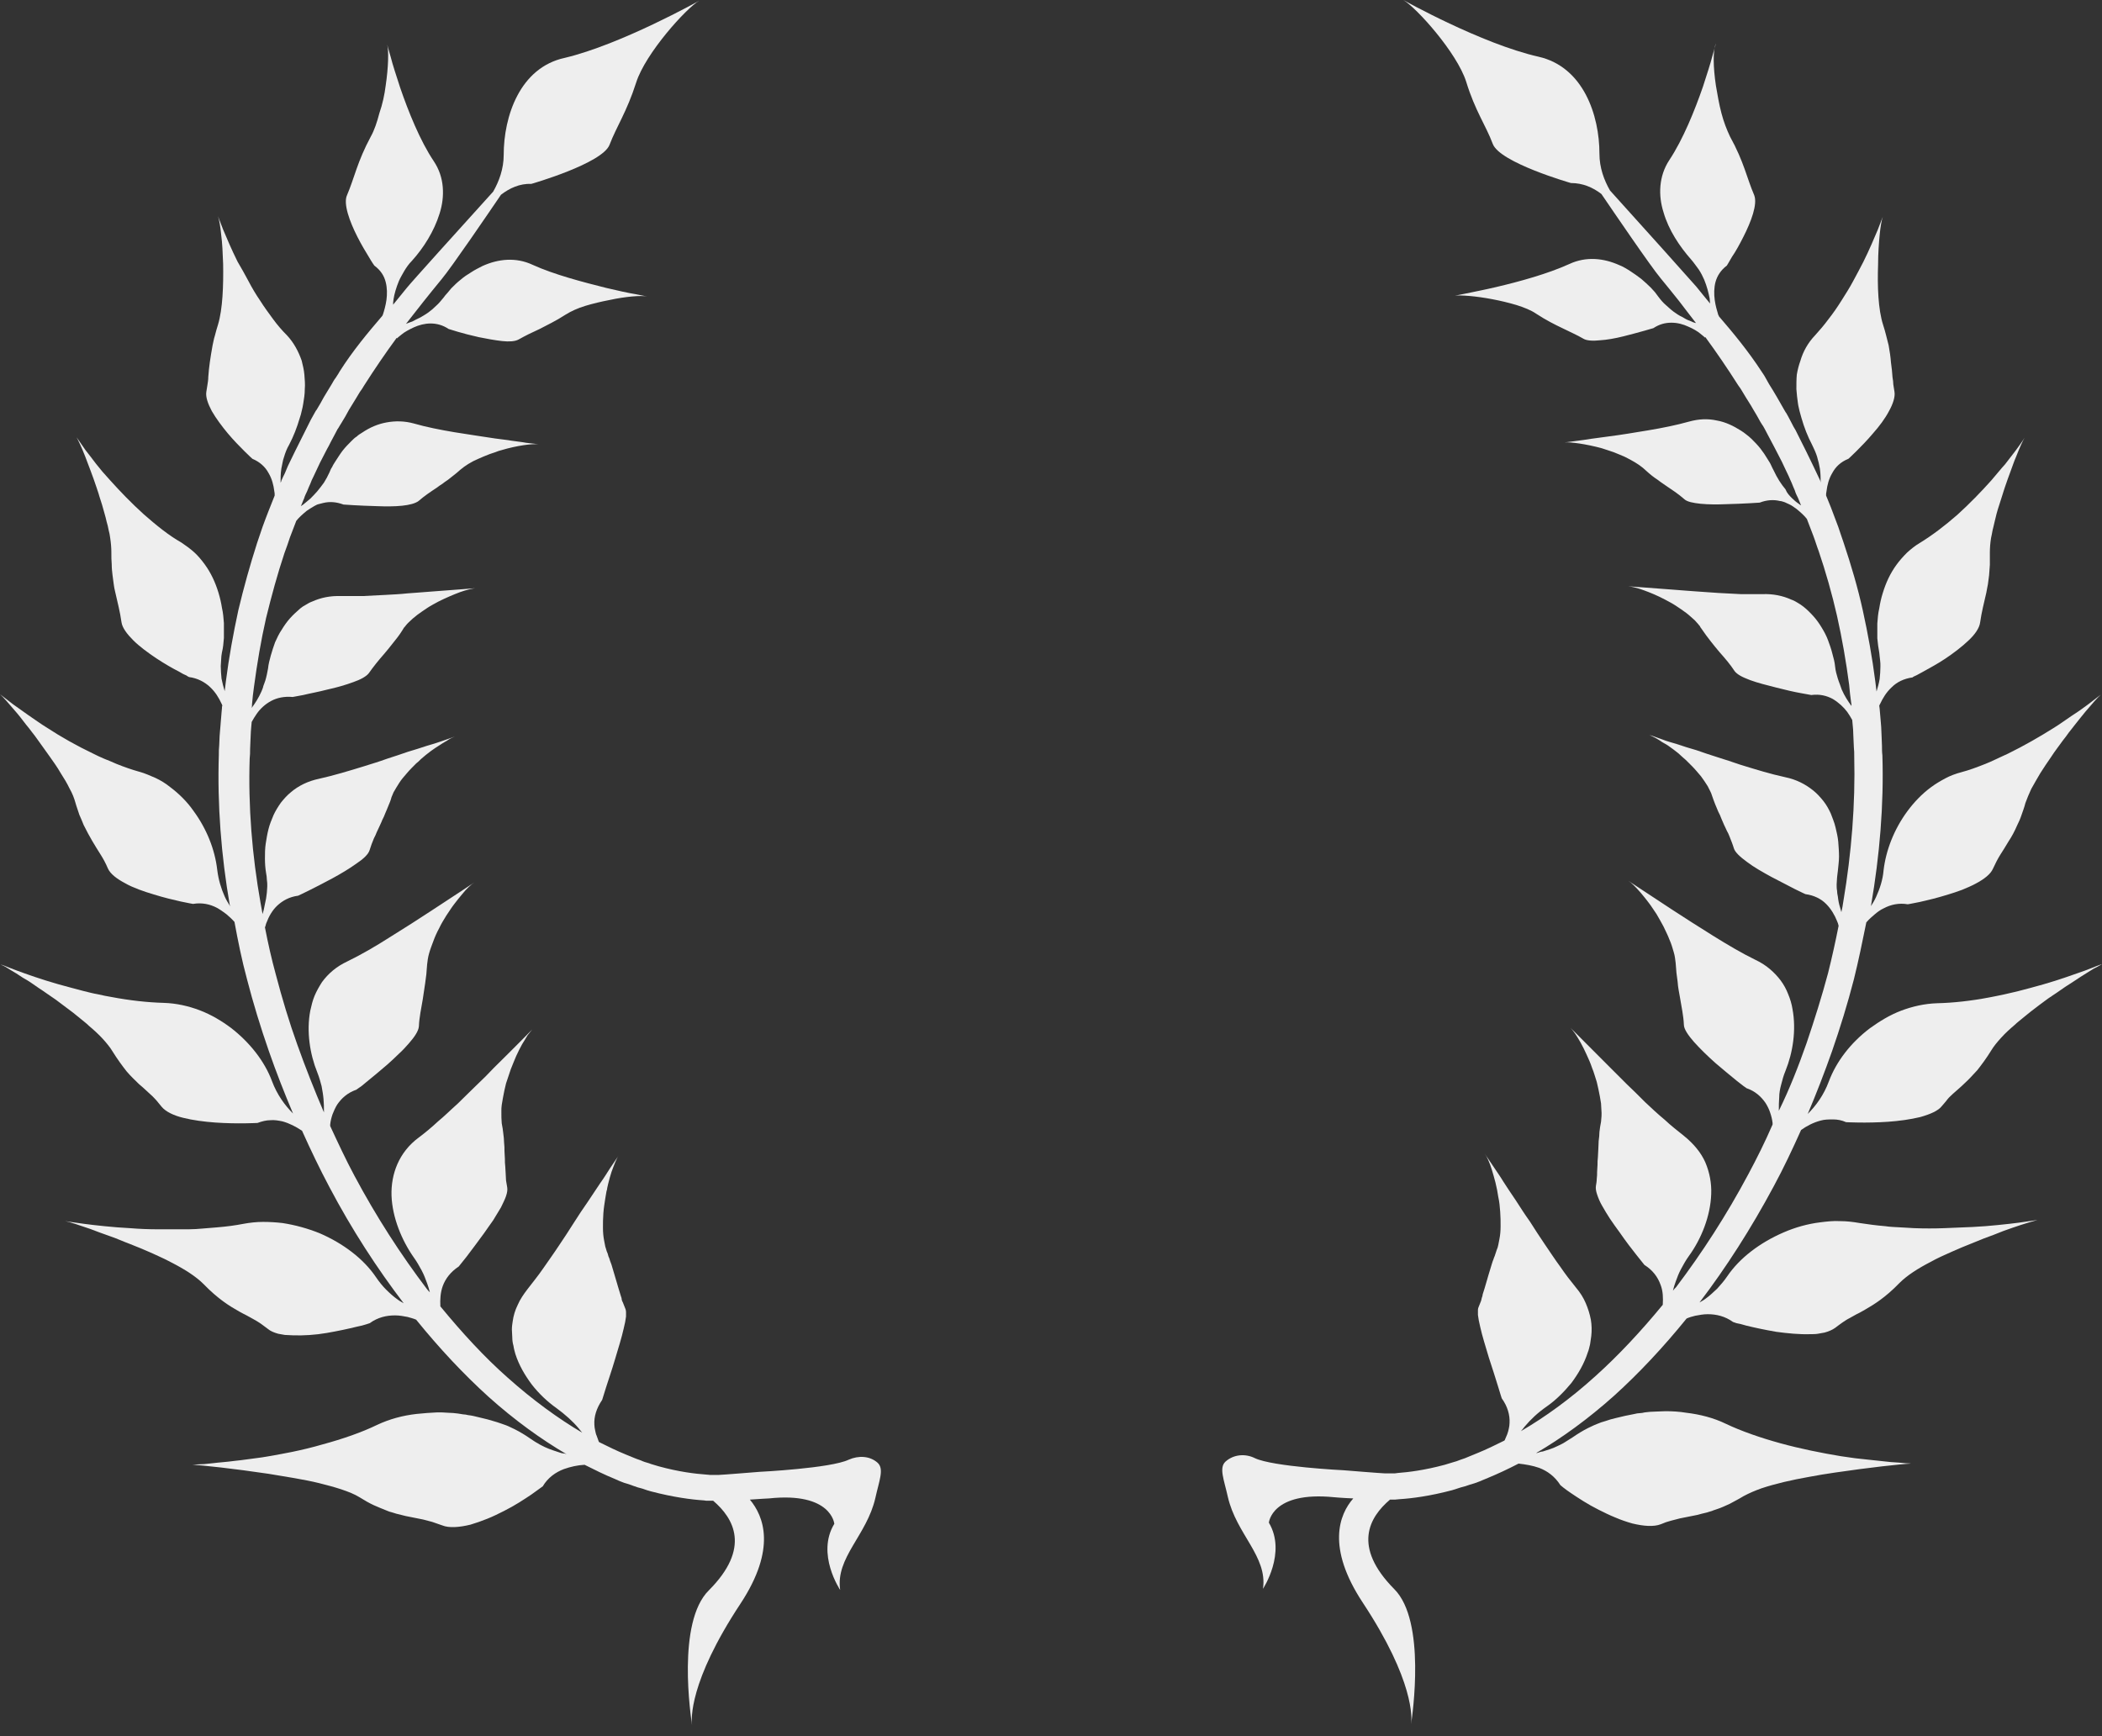
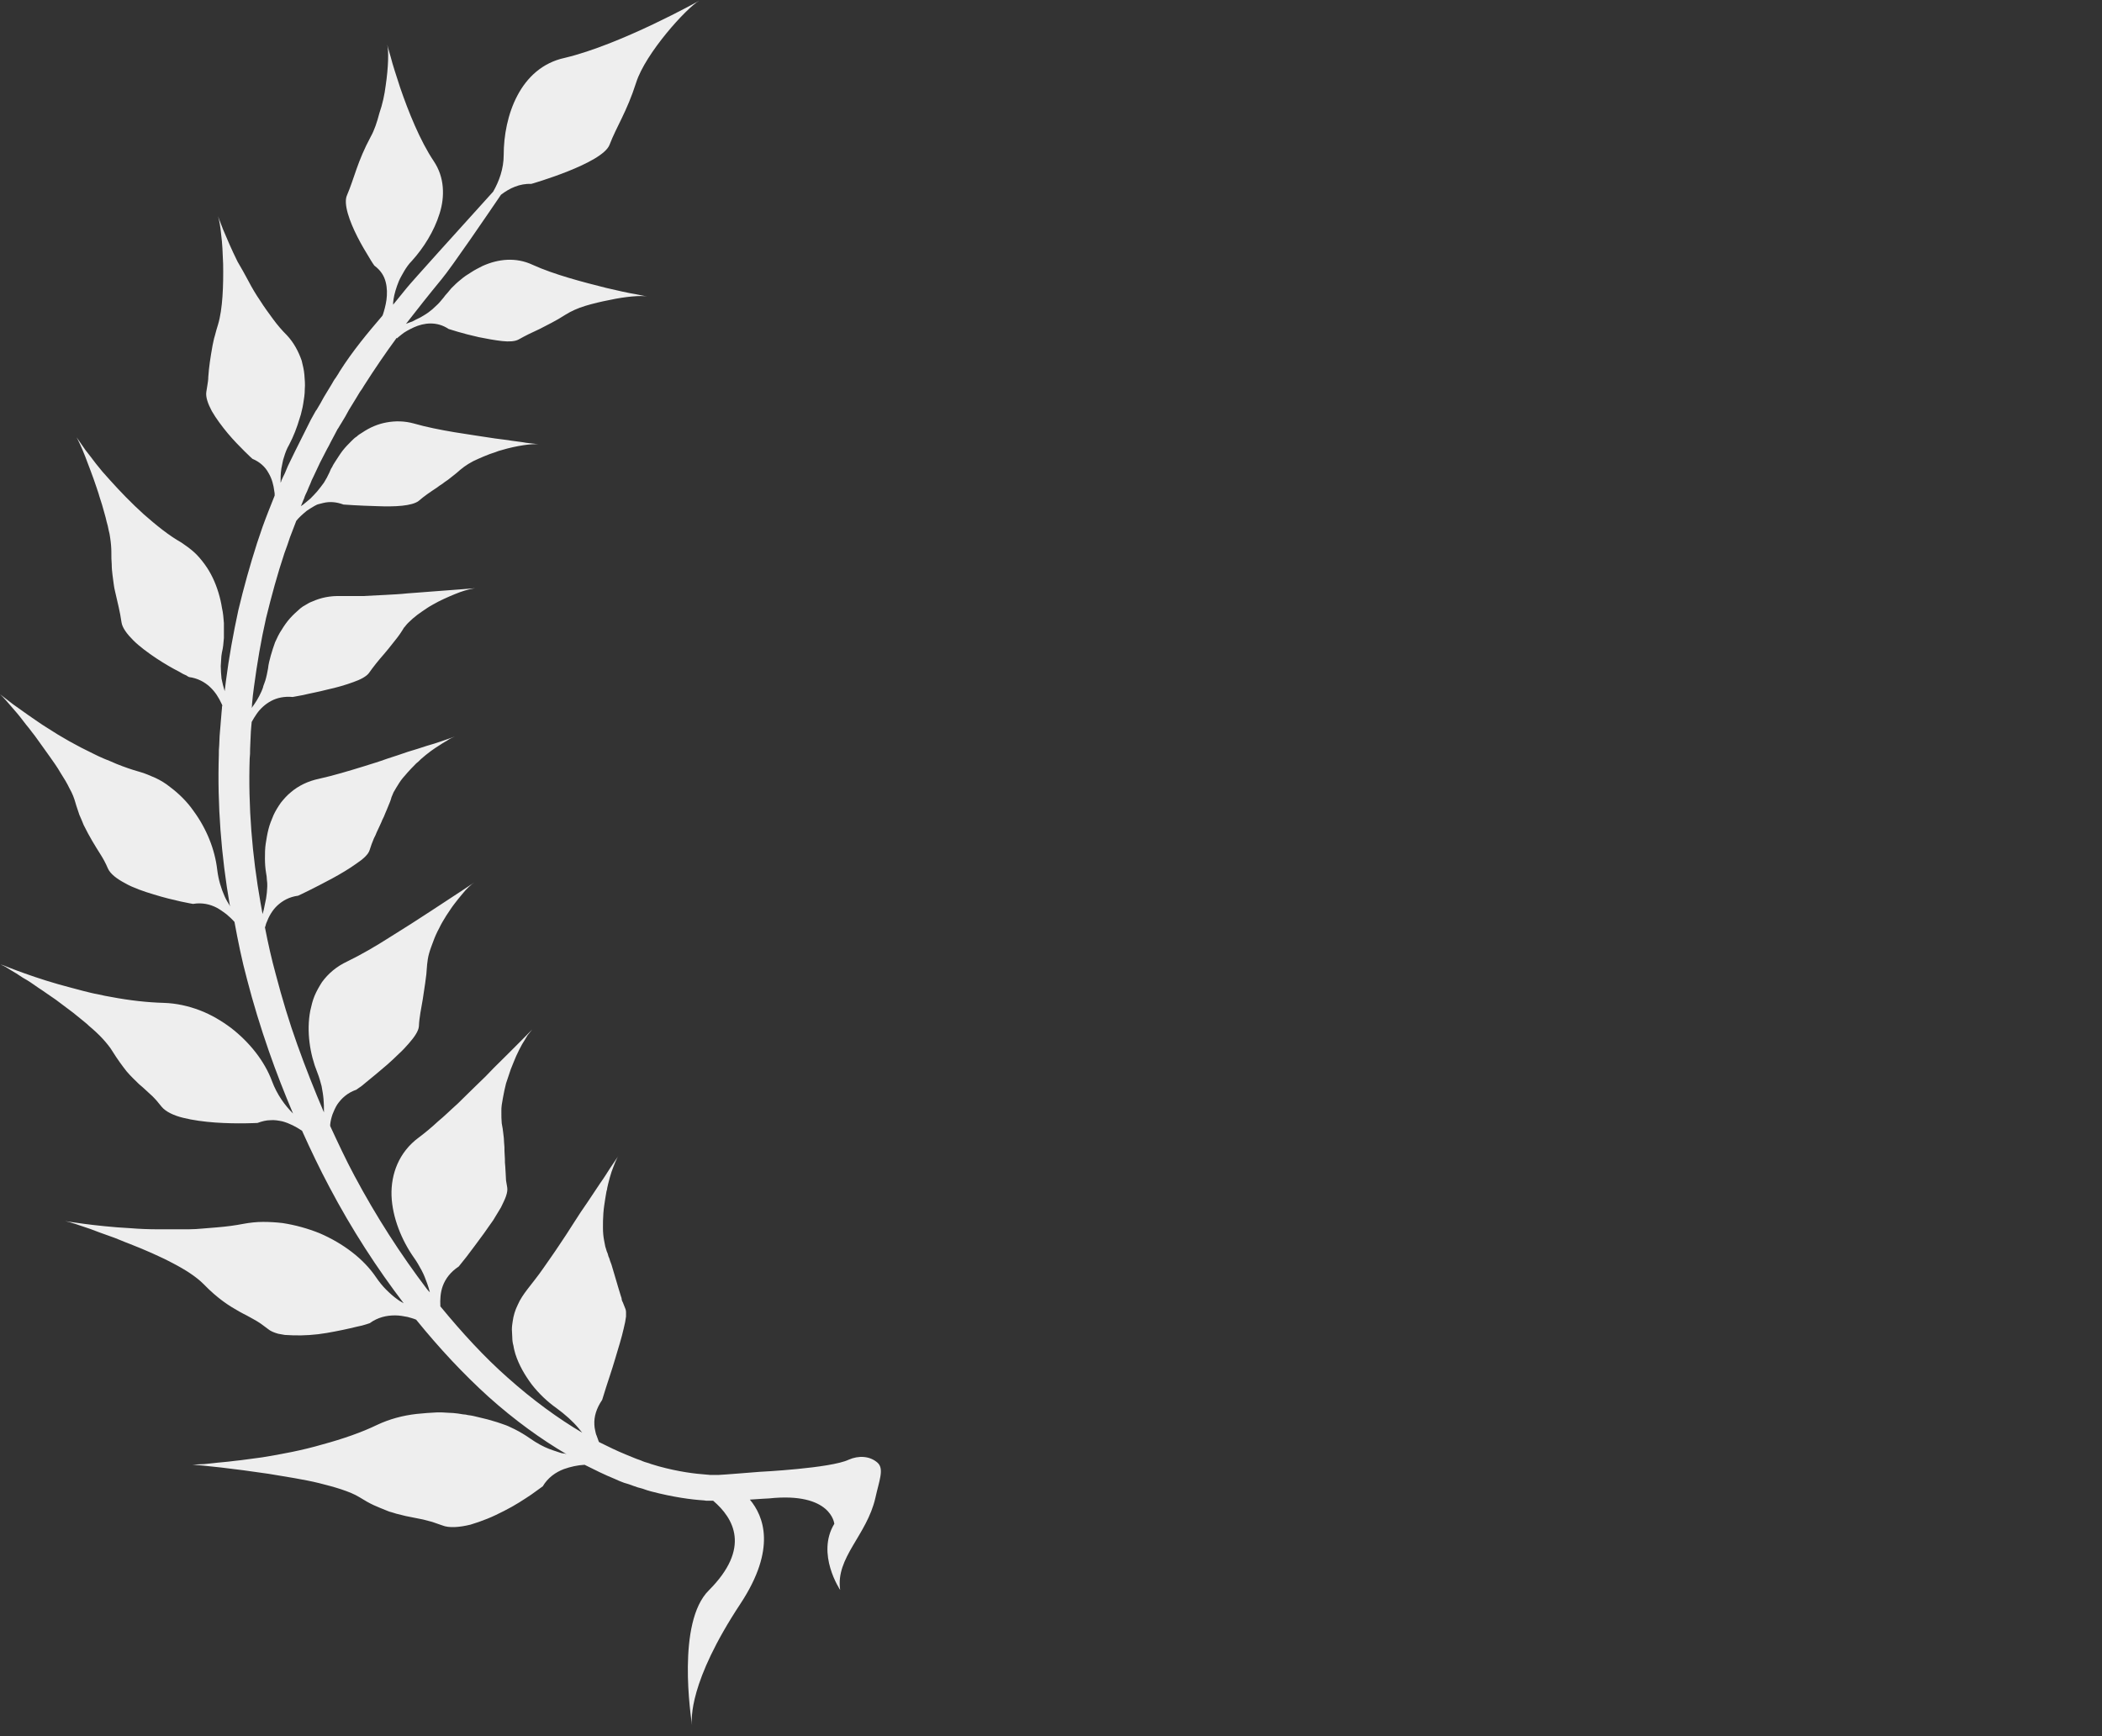
<svg xmlns="http://www.w3.org/2000/svg" width="46" height="38" viewBox="0 0 46 38" fill="none">
  <rect x="0" y="0" width="46" height="38" fill="#333333" stroke="none" />
-   <path d="M0.094 21.136C0.154 21.162 0.248 21.196 0.359 21.239C0.59 21.325 0.906 21.436 1.265 21.539C1.445 21.59 1.642 21.641 1.838 21.693C1.941 21.718 2.035 21.744 2.138 21.761C2.24 21.787 2.343 21.804 2.437 21.821C2.839 21.898 3.241 21.941 3.583 21.95C3.856 21.958 4.122 22.018 4.37 22.112C4.618 22.206 4.848 22.343 5.054 22.497C5.464 22.814 5.789 23.225 5.952 23.662C6.063 23.961 6.234 24.192 6.413 24.372C6.225 23.927 6.046 23.473 5.883 23.003C5.704 22.489 5.541 21.958 5.404 21.427C5.293 21.017 5.208 20.597 5.131 20.177L5.122 20.169C5.071 20.109 5.011 20.058 4.951 20.006C4.883 19.955 4.823 19.912 4.746 19.869C4.6 19.792 4.421 19.75 4.224 19.784C4.224 19.784 4.122 19.767 3.959 19.732C3.805 19.698 3.591 19.647 3.369 19.578C3.258 19.544 3.147 19.51 3.035 19.467C2.924 19.424 2.822 19.381 2.736 19.33C2.557 19.236 2.411 19.125 2.36 19.005C2.309 18.885 2.257 18.791 2.197 18.697C2.138 18.602 2.078 18.508 2.018 18.405C1.958 18.303 1.898 18.192 1.83 18.055C1.804 17.986 1.77 17.909 1.736 17.832C1.71 17.746 1.676 17.661 1.65 17.567C1.624 17.472 1.582 17.361 1.522 17.258C1.47 17.147 1.402 17.036 1.325 16.916C1.257 16.796 1.171 16.676 1.086 16.556C1 16.436 0.915 16.317 0.829 16.197C0.786 16.137 0.744 16.077 0.701 16.026C0.658 15.966 0.615 15.914 0.573 15.863C0.487 15.752 0.41 15.649 0.333 15.563C0.188 15.392 0.068 15.255 -0 15.195C-0 15.195 0.111 15.281 0.29 15.418C0.384 15.486 0.496 15.563 0.615 15.649C0.744 15.735 0.88 15.837 1.034 15.931C1.334 16.128 1.684 16.325 2.026 16.488C2.112 16.531 2.197 16.573 2.283 16.608C2.368 16.642 2.454 16.676 2.548 16.719C2.719 16.788 2.89 16.847 3.044 16.89C3.172 16.924 3.283 16.976 3.403 17.027C3.514 17.079 3.626 17.147 3.72 17.224C3.916 17.37 4.096 17.549 4.233 17.746C4.523 18.14 4.703 18.594 4.754 19.039C4.78 19.253 4.84 19.45 4.917 19.621C4.951 19.698 4.994 19.767 5.037 19.835C5.037 19.827 5.037 19.818 5.028 19.809C4.84 18.722 4.754 17.609 4.789 16.522C4.789 16.454 4.789 16.385 4.797 16.317C4.797 16.248 4.806 16.18 4.806 16.111C4.814 16.043 4.814 15.974 4.823 15.906C4.831 15.837 4.831 15.769 4.84 15.7C4.848 15.632 4.848 15.563 4.857 15.503C4.857 15.486 4.857 15.461 4.866 15.444C4.857 15.426 4.857 15.409 4.848 15.401C4.789 15.272 4.712 15.144 4.592 15.033C4.481 14.93 4.327 14.844 4.139 14.819C4.139 14.819 4.113 14.81 4.079 14.784C4.036 14.767 3.985 14.742 3.916 14.699C3.779 14.63 3.6 14.527 3.42 14.408C3.241 14.288 3.053 14.151 2.916 14.014C2.779 13.877 2.676 13.74 2.659 13.62C2.625 13.38 2.574 13.192 2.522 12.961C2.505 12.901 2.497 12.841 2.488 12.781C2.48 12.721 2.471 12.653 2.462 12.584C2.454 12.516 2.445 12.439 2.445 12.353C2.437 12.268 2.437 12.182 2.437 12.088C2.437 11.993 2.428 11.882 2.411 11.771C2.403 11.711 2.394 11.66 2.377 11.6C2.368 11.54 2.351 11.48 2.334 11.42C2.309 11.3 2.266 11.172 2.232 11.043C2.215 10.983 2.189 10.915 2.172 10.855C2.155 10.787 2.129 10.726 2.112 10.667C2.069 10.538 2.026 10.418 1.984 10.307C1.941 10.196 1.898 10.085 1.864 9.99C1.787 9.793 1.718 9.648 1.676 9.571C1.676 9.571 1.753 9.682 1.872 9.853C1.941 9.939 2.018 10.042 2.103 10.153C2.189 10.264 2.291 10.384 2.403 10.504C2.625 10.752 2.882 11.018 3.147 11.257C3.42 11.497 3.694 11.72 3.968 11.874C4.07 11.942 4.164 12.011 4.25 12.088C4.335 12.165 4.412 12.259 4.481 12.353C4.618 12.541 4.712 12.747 4.78 12.969C4.814 13.081 4.84 13.192 4.857 13.303C4.883 13.415 4.891 13.526 4.9 13.637C4.9 13.688 4.9 13.748 4.9 13.8C4.9 13.851 4.9 13.911 4.9 13.963C4.891 14.074 4.883 14.177 4.857 14.279C4.848 14.331 4.84 14.382 4.84 14.433C4.84 14.485 4.831 14.536 4.831 14.579C4.831 14.673 4.84 14.767 4.848 14.853C4.866 14.947 4.891 15.041 4.917 15.127C4.925 15.058 4.934 14.981 4.943 14.913C5.011 14.382 5.105 13.868 5.216 13.355C5.336 12.85 5.473 12.362 5.627 11.882C5.669 11.762 5.704 11.651 5.746 11.531C5.789 11.411 5.832 11.3 5.875 11.189C5.917 11.078 5.969 10.958 6.011 10.846C6.011 10.812 6.011 10.787 6.003 10.752C5.986 10.615 5.952 10.478 5.875 10.35C5.806 10.221 5.687 10.11 5.524 10.042C5.524 10.042 5.456 9.982 5.353 9.879C5.25 9.776 5.114 9.639 4.985 9.485C4.857 9.331 4.729 9.16 4.635 8.997C4.549 8.835 4.498 8.689 4.515 8.578C4.523 8.526 4.532 8.467 4.541 8.415C4.549 8.364 4.558 8.312 4.558 8.252C4.566 8.15 4.575 8.038 4.592 7.927C4.609 7.816 4.626 7.696 4.652 7.559C4.669 7.491 4.677 7.422 4.703 7.345C4.72 7.268 4.746 7.191 4.771 7.105C4.874 6.763 4.891 6.249 4.883 5.778C4.874 5.547 4.866 5.325 4.84 5.136C4.823 4.957 4.797 4.811 4.771 4.734C4.771 4.734 4.814 4.845 4.883 5.025C4.96 5.205 5.062 5.453 5.199 5.727C5.285 5.873 5.362 6.01 5.439 6.155C5.515 6.301 5.601 6.446 5.695 6.583C5.781 6.72 5.883 6.857 5.977 6.986C6.071 7.114 6.174 7.234 6.277 7.336C6.431 7.499 6.533 7.696 6.602 7.893C6.627 7.996 6.653 8.098 6.661 8.201C6.67 8.304 6.679 8.415 6.67 8.518C6.67 8.629 6.653 8.732 6.636 8.835C6.627 8.886 6.619 8.937 6.602 8.997C6.593 9.049 6.576 9.1 6.559 9.151C6.499 9.357 6.422 9.554 6.328 9.733C6.277 9.819 6.242 9.913 6.217 9.999C6.2 10.042 6.191 10.085 6.183 10.127C6.174 10.17 6.165 10.213 6.157 10.256C6.14 10.367 6.14 10.47 6.14 10.564C6.148 10.547 6.157 10.538 6.157 10.521C6.183 10.461 6.208 10.41 6.234 10.358C6.259 10.307 6.277 10.247 6.302 10.196C6.354 10.093 6.405 9.982 6.456 9.879C6.507 9.776 6.559 9.674 6.61 9.571C6.636 9.519 6.661 9.468 6.687 9.417C6.713 9.365 6.738 9.314 6.764 9.263C6.79 9.211 6.815 9.16 6.841 9.117C6.858 9.091 6.867 9.066 6.884 9.04C6.901 9.014 6.909 8.989 6.927 8.972C6.986 8.877 7.038 8.783 7.089 8.689C7.149 8.595 7.2 8.501 7.26 8.407C7.286 8.364 7.311 8.312 7.346 8.27C7.371 8.227 7.405 8.184 7.431 8.133C7.713 7.687 8.047 7.285 8.363 6.917C8.372 6.908 8.372 6.9 8.38 6.883C8.406 6.806 8.44 6.686 8.457 6.566C8.474 6.438 8.474 6.301 8.44 6.172C8.406 6.035 8.329 5.915 8.192 5.813C8.192 5.813 8.141 5.744 8.072 5.624C8.004 5.513 7.91 5.359 7.824 5.188C7.653 4.854 7.508 4.46 7.594 4.272C7.756 3.895 7.816 3.544 8.115 2.988C8.192 2.851 8.252 2.671 8.303 2.474C8.372 2.277 8.415 2.072 8.44 1.875C8.5 1.472 8.509 1.113 8.474 0.976C8.474 0.976 8.5 1.079 8.551 1.25C8.594 1.421 8.671 1.652 8.757 1.918C8.936 2.44 9.193 3.082 9.492 3.527C9.612 3.707 9.672 3.895 9.689 4.092C9.706 4.289 9.68 4.486 9.62 4.674C9.501 5.059 9.27 5.427 9.013 5.71C8.945 5.778 8.893 5.855 8.851 5.924C8.808 6.001 8.765 6.07 8.731 6.147C8.671 6.292 8.628 6.438 8.611 6.557C8.603 6.6 8.603 6.635 8.603 6.669C8.705 6.54 8.808 6.42 8.902 6.301C9.005 6.172 10.048 5.017 10.792 4.195C10.92 3.972 11.023 3.698 11.023 3.39C11.023 2.551 11.373 1.481 12.357 1.267C13.588 0.976 15.299 0.017 15.299 0.017C15.017 0.18 14.127 1.164 13.922 1.806C13.717 2.448 13.494 2.765 13.34 3.167C13.186 3.578 11.63 4.024 11.63 4.024C11.373 4.015 11.151 4.118 10.963 4.263C10.689 4.666 9.885 5.847 9.663 6.112C9.535 6.266 9.398 6.438 9.261 6.609C9.141 6.763 9.013 6.926 8.885 7.088C8.928 7.071 8.97 7.054 9.022 7.037C9.073 7.011 9.133 6.977 9.193 6.951C9.253 6.917 9.312 6.883 9.372 6.84C9.432 6.797 9.492 6.746 9.543 6.694C9.603 6.643 9.655 6.575 9.706 6.515C9.732 6.48 9.757 6.446 9.791 6.412C9.817 6.378 9.851 6.343 9.877 6.309C9.945 6.241 10.005 6.181 10.082 6.121C10.15 6.061 10.227 6.01 10.313 5.958C10.39 5.907 10.476 5.864 10.561 5.821C10.903 5.667 11.288 5.624 11.656 5.796C12.126 6.01 12.75 6.172 13.263 6.301C13.52 6.361 13.742 6.412 13.905 6.438C14.067 6.472 14.161 6.489 14.161 6.489C14.033 6.463 13.691 6.489 13.34 6.566C13.161 6.6 12.981 6.643 12.81 6.694C12.639 6.746 12.494 6.814 12.383 6.883C12.16 7.028 11.972 7.114 11.81 7.2C11.639 7.277 11.502 7.345 11.348 7.431C11.271 7.473 11.143 7.482 10.989 7.465C10.835 7.448 10.646 7.414 10.476 7.379C10.125 7.302 9.817 7.2 9.817 7.2C9.689 7.114 9.552 7.08 9.424 7.08C9.295 7.08 9.167 7.114 9.056 7.165C8.945 7.217 8.851 7.268 8.791 7.319C8.722 7.371 8.688 7.405 8.688 7.405L8.68 7.396C8.44 7.722 8.201 8.073 7.961 8.449C7.936 8.492 7.91 8.535 7.876 8.578C7.85 8.621 7.824 8.663 7.799 8.706C7.747 8.792 7.688 8.886 7.636 8.972C7.585 9.066 7.534 9.16 7.474 9.254C7.457 9.28 7.448 9.297 7.431 9.323C7.414 9.348 7.405 9.374 7.388 9.391C7.363 9.442 7.337 9.485 7.311 9.537C7.286 9.588 7.26 9.631 7.234 9.682C7.209 9.733 7.183 9.785 7.157 9.828C7.106 9.93 7.055 10.025 7.003 10.127C6.952 10.23 6.909 10.333 6.858 10.435C6.832 10.487 6.807 10.538 6.79 10.59C6.764 10.641 6.747 10.692 6.721 10.752C6.696 10.804 6.67 10.855 6.653 10.915C6.627 10.966 6.61 11.026 6.584 11.078C6.602 11.069 6.619 11.052 6.636 11.043C6.687 11.001 6.738 10.958 6.79 10.915C6.841 10.864 6.892 10.812 6.944 10.752C6.995 10.692 7.038 10.632 7.089 10.564C7.132 10.495 7.175 10.418 7.209 10.341C7.226 10.299 7.243 10.256 7.269 10.221C7.286 10.179 7.311 10.144 7.337 10.102C7.388 10.025 7.44 9.939 7.499 9.862C7.559 9.785 7.628 9.716 7.696 9.648C7.73 9.614 7.765 9.579 7.807 9.554C7.842 9.519 7.884 9.494 7.927 9.468C8.09 9.357 8.269 9.28 8.457 9.246C8.645 9.211 8.851 9.211 9.064 9.271C9.33 9.348 9.637 9.408 9.945 9.46C10.253 9.511 10.561 9.554 10.835 9.597C10.972 9.614 11.1 9.631 11.211 9.648C11.322 9.665 11.425 9.674 11.51 9.691C11.681 9.708 11.784 9.725 11.784 9.725C11.647 9.708 11.314 9.751 10.972 9.853C10.929 9.862 10.886 9.879 10.843 9.896C10.8 9.913 10.758 9.922 10.715 9.939C10.629 9.973 10.544 10.007 10.467 10.042C10.305 10.11 10.176 10.196 10.074 10.281C9.98 10.367 9.885 10.435 9.8 10.504C9.757 10.53 9.714 10.564 9.68 10.59C9.637 10.615 9.603 10.641 9.569 10.667C9.415 10.769 9.287 10.855 9.159 10.966C9.09 11.018 8.962 11.052 8.799 11.069C8.637 11.086 8.44 11.086 8.243 11.078C7.867 11.069 7.517 11.043 7.517 11.043C7.354 10.983 7.209 10.975 7.072 11.009C7.038 11.018 7.003 11.026 6.969 11.035C6.935 11.043 6.909 11.06 6.875 11.078C6.815 11.112 6.764 11.146 6.713 11.18C6.619 11.257 6.533 11.334 6.482 11.403C6.482 11.411 6.473 11.42 6.473 11.428C6.431 11.54 6.388 11.651 6.345 11.762C6.311 11.874 6.268 11.985 6.225 12.105C6.071 12.567 5.943 13.038 5.823 13.526C5.712 14.014 5.627 14.519 5.558 15.033C5.541 15.161 5.524 15.289 5.515 15.418C5.515 15.444 5.515 15.469 5.507 15.495C5.584 15.392 5.661 15.272 5.721 15.135C5.738 15.092 5.755 15.058 5.763 15.015C5.781 14.973 5.789 14.938 5.806 14.896C5.832 14.81 5.849 14.724 5.866 14.63C5.875 14.536 5.9 14.442 5.926 14.348C5.952 14.254 5.986 14.151 6.02 14.057C6.063 13.963 6.106 13.868 6.165 13.783C6.217 13.697 6.277 13.611 6.345 13.534C6.413 13.457 6.49 13.389 6.567 13.32C6.61 13.286 6.644 13.261 6.696 13.235C6.738 13.209 6.781 13.184 6.832 13.166C7.021 13.081 7.226 13.038 7.465 13.046C7.542 13.046 7.619 13.046 7.696 13.046C7.773 13.046 7.859 13.046 7.936 13.046C8.098 13.038 8.261 13.029 8.432 13.021C8.594 13.012 8.765 13.004 8.919 12.987C9.082 12.978 9.236 12.961 9.381 12.952C9.954 12.909 10.399 12.875 10.399 12.875C10.33 12.884 10.21 12.909 10.065 12.961C9.928 13.012 9.766 13.081 9.595 13.166C9.518 13.209 9.432 13.252 9.355 13.303C9.278 13.355 9.201 13.406 9.133 13.457C9.064 13.509 8.996 13.569 8.945 13.62C8.919 13.646 8.893 13.671 8.868 13.706C8.859 13.723 8.842 13.731 8.834 13.748C8.825 13.766 8.816 13.774 8.808 13.791C8.739 13.903 8.663 13.997 8.594 14.082C8.526 14.168 8.466 14.245 8.406 14.313C8.278 14.459 8.175 14.587 8.072 14.733C8.047 14.767 8.004 14.801 7.944 14.836C7.884 14.87 7.807 14.904 7.73 14.93C7.568 14.99 7.363 15.05 7.166 15.092C6.969 15.144 6.773 15.178 6.636 15.212C6.499 15.238 6.405 15.255 6.405 15.255C6.225 15.238 6.063 15.272 5.935 15.341C5.806 15.409 5.695 15.512 5.618 15.623C5.575 15.683 5.541 15.743 5.507 15.803C5.507 15.803 5.507 15.803 5.507 15.812C5.498 15.88 5.498 15.94 5.49 16.009C5.49 16.077 5.481 16.137 5.481 16.205C5.481 16.274 5.473 16.334 5.473 16.402C5.473 16.471 5.473 16.531 5.464 16.599C5.43 17.644 5.515 18.714 5.704 19.775C5.721 19.852 5.729 19.929 5.746 20.006C5.755 19.972 5.763 19.946 5.772 19.912C5.789 19.835 5.806 19.75 5.823 19.664C5.832 19.621 5.832 19.578 5.84 19.535C5.84 19.493 5.849 19.45 5.849 19.398C5.849 19.347 5.849 19.304 5.84 19.253C5.84 19.202 5.832 19.159 5.823 19.108C5.806 19.005 5.798 18.902 5.798 18.791C5.798 18.688 5.798 18.577 5.815 18.465C5.832 18.354 5.849 18.251 5.875 18.149C5.9 18.046 5.943 17.943 5.986 17.84C6.029 17.746 6.088 17.652 6.148 17.567C6.217 17.481 6.285 17.404 6.371 17.335C6.533 17.198 6.738 17.096 6.986 17.044C7.294 16.976 7.636 16.873 7.97 16.77C8.132 16.719 8.303 16.668 8.466 16.608C8.628 16.556 8.782 16.505 8.928 16.454C9.073 16.411 9.21 16.368 9.338 16.325C9.398 16.308 9.458 16.291 9.509 16.274C9.56 16.257 9.612 16.24 9.663 16.223C9.843 16.163 9.954 16.12 9.954 16.12C9.92 16.137 9.868 16.154 9.817 16.188C9.791 16.205 9.766 16.223 9.732 16.24C9.706 16.257 9.672 16.274 9.637 16.299C9.569 16.342 9.501 16.385 9.432 16.436C9.398 16.462 9.364 16.488 9.321 16.522C9.287 16.548 9.253 16.582 9.21 16.616C9.176 16.651 9.141 16.685 9.107 16.71C9.073 16.745 9.039 16.779 9.005 16.813C8.936 16.882 8.876 16.959 8.816 17.027C8.757 17.096 8.714 17.173 8.671 17.241C8.654 17.276 8.628 17.31 8.611 17.344C8.594 17.378 8.586 17.412 8.568 17.447C8.551 17.515 8.526 17.575 8.5 17.635C8.474 17.695 8.457 17.746 8.432 17.798C8.415 17.849 8.389 17.9 8.363 17.952C8.346 18.003 8.32 18.046 8.303 18.089C8.286 18.131 8.261 18.174 8.243 18.217C8.226 18.26 8.209 18.303 8.184 18.346C8.149 18.431 8.115 18.517 8.09 18.602C8.064 18.697 7.953 18.799 7.799 18.902C7.645 19.013 7.457 19.125 7.269 19.227C7.08 19.33 6.892 19.424 6.755 19.493C6.619 19.561 6.525 19.604 6.525 19.604C6.328 19.63 6.183 19.715 6.071 19.818C5.96 19.921 5.883 20.058 5.832 20.195C5.815 20.229 5.815 20.263 5.798 20.297C5.866 20.648 5.943 20.991 6.037 21.333C6.174 21.855 6.328 22.369 6.507 22.866C6.687 23.371 6.884 23.867 7.089 24.347C7.089 24.338 7.089 24.329 7.089 24.321C7.089 24.235 7.089 24.15 7.08 24.055C7.072 23.961 7.055 23.867 7.038 23.773C7.012 23.679 6.986 23.576 6.944 23.473C6.781 23.071 6.704 22.575 6.79 22.121C6.815 22.009 6.841 21.898 6.884 21.796C6.927 21.693 6.986 21.59 7.046 21.496C7.183 21.308 7.363 21.154 7.602 21.042C7.901 20.897 8.226 20.708 8.534 20.511C8.851 20.314 9.159 20.118 9.432 19.938C9.971 19.587 10.381 19.313 10.381 19.313C10.313 19.356 10.21 19.45 10.108 19.578C10.056 19.638 9.997 19.715 9.937 19.792C9.877 19.869 9.826 19.955 9.766 20.041C9.714 20.126 9.655 20.22 9.612 20.314C9.56 20.409 9.518 20.503 9.484 20.597C9.449 20.691 9.415 20.777 9.389 20.871C9.364 20.957 9.355 21.042 9.347 21.111C9.338 21.188 9.338 21.256 9.33 21.325C9.321 21.393 9.312 21.453 9.304 21.522C9.287 21.641 9.27 21.753 9.253 21.864C9.218 22.078 9.176 22.258 9.167 22.463C9.159 22.566 9.073 22.694 8.945 22.84C8.876 22.917 8.808 22.994 8.722 23.071C8.645 23.148 8.56 23.225 8.474 23.302C8.303 23.448 8.141 23.585 8.013 23.687C7.953 23.739 7.901 23.782 7.859 23.807C7.824 23.833 7.799 23.85 7.799 23.85C7.602 23.919 7.474 24.038 7.38 24.175C7.337 24.244 7.303 24.321 7.277 24.389C7.251 24.466 7.234 24.535 7.226 24.612C7.226 24.621 7.226 24.629 7.226 24.646C7.397 25.014 7.568 25.383 7.756 25.733C8.235 26.632 8.774 27.463 9.338 28.207C9.355 28.233 9.381 28.259 9.407 28.285C9.389 28.216 9.372 28.156 9.347 28.088C9.312 27.994 9.278 27.899 9.227 27.805C9.176 27.711 9.124 27.617 9.056 27.523C8.791 27.146 8.586 26.649 8.568 26.17C8.56 25.93 8.603 25.691 8.697 25.477C8.791 25.263 8.945 25.057 9.167 24.895C9.304 24.792 9.449 24.672 9.586 24.544C9.732 24.424 9.868 24.287 10.014 24.158C10.15 24.021 10.287 23.893 10.424 23.756C10.561 23.628 10.689 23.499 10.809 23.371C11.288 22.9 11.647 22.532 11.647 22.532C11.621 22.566 11.587 22.609 11.544 22.66C11.51 22.72 11.467 22.789 11.425 22.857C11.382 22.934 11.339 23.02 11.296 23.114C11.254 23.208 11.22 23.302 11.177 23.405C11.143 23.508 11.108 23.61 11.074 23.713C11.049 23.816 11.023 23.927 11.006 24.03C10.997 24.081 10.989 24.133 10.98 24.184C10.972 24.235 10.972 24.278 10.972 24.329C10.972 24.424 10.972 24.509 10.98 24.586C10.997 24.663 11.006 24.74 11.014 24.809C11.023 24.877 11.031 24.946 11.031 25.006C11.04 25.074 11.04 25.134 11.04 25.194C11.04 25.254 11.049 25.305 11.049 25.365C11.049 25.417 11.049 25.477 11.057 25.528C11.057 25.579 11.066 25.631 11.066 25.682C11.066 25.733 11.074 25.785 11.074 25.836C11.083 25.887 11.091 25.939 11.1 25.99C11.108 26.042 11.1 26.102 11.074 26.179C11.049 26.256 11.006 26.333 10.963 26.427C10.912 26.512 10.852 26.607 10.792 26.709C10.723 26.803 10.655 26.906 10.587 27C10.45 27.189 10.313 27.369 10.21 27.506C10.108 27.634 10.039 27.72 10.039 27.72C9.86 27.839 9.749 27.985 9.689 28.148C9.637 28.293 9.629 28.447 9.637 28.593C10.116 29.175 10.604 29.706 11.108 30.151C11.664 30.647 12.22 31.05 12.742 31.358C12.716 31.324 12.69 31.298 12.665 31.264C12.537 31.11 12.374 30.964 12.177 30.819C11.981 30.681 11.793 30.502 11.639 30.305C11.485 30.099 11.356 29.877 11.279 29.637C11.262 29.577 11.245 29.517 11.237 29.457C11.22 29.397 11.211 29.337 11.211 29.278C11.211 29.218 11.202 29.158 11.202 29.098C11.202 29.038 11.211 28.978 11.22 28.918C11.237 28.798 11.271 28.678 11.331 28.558C11.382 28.439 11.459 28.327 11.544 28.216C11.656 28.07 11.775 27.925 11.887 27.762C11.998 27.6 12.117 27.437 12.229 27.266C12.34 27.103 12.451 26.932 12.554 26.769C12.656 26.607 12.759 26.453 12.861 26.307C12.956 26.162 13.05 26.024 13.135 25.896C13.221 25.776 13.289 25.665 13.349 25.571C13.469 25.391 13.546 25.28 13.546 25.28C13.494 25.348 13.443 25.485 13.383 25.648C13.357 25.725 13.332 25.819 13.306 25.922C13.298 25.948 13.298 25.973 13.289 25.999C13.289 26.024 13.28 26.05 13.272 26.076C13.263 26.127 13.255 26.179 13.246 26.23C13.229 26.341 13.212 26.444 13.204 26.555C13.195 26.667 13.195 26.769 13.195 26.872C13.195 26.975 13.204 27.069 13.221 27.154C13.229 27.197 13.238 27.24 13.246 27.283C13.255 27.317 13.272 27.36 13.28 27.394C13.298 27.428 13.306 27.463 13.315 27.497C13.332 27.531 13.34 27.557 13.349 27.591C13.375 27.651 13.392 27.711 13.409 27.771C13.443 27.882 13.477 27.994 13.503 28.088C13.52 28.139 13.528 28.182 13.546 28.233C13.563 28.276 13.571 28.327 13.588 28.37C13.597 28.396 13.605 28.413 13.605 28.439L13.614 28.473L13.631 28.507C13.648 28.55 13.665 28.593 13.682 28.636C13.691 28.653 13.7 28.687 13.7 28.713C13.7 28.738 13.7 28.773 13.7 28.815C13.691 28.892 13.674 28.978 13.648 29.081C13.605 29.278 13.528 29.517 13.46 29.748C13.392 29.98 13.315 30.202 13.263 30.365C13.212 30.527 13.178 30.639 13.178 30.639C13.05 30.827 12.998 31.007 13.007 31.178C13.007 31.221 13.015 31.264 13.024 31.306C13.033 31.349 13.041 31.392 13.058 31.426C13.075 31.469 13.084 31.503 13.101 31.546C13.101 31.555 13.11 31.555 13.11 31.563C13.315 31.666 13.511 31.76 13.7 31.837C13.759 31.863 13.828 31.889 13.888 31.914C13.947 31.94 14.016 31.957 14.067 31.983C14.127 32.008 14.187 32.017 14.247 32.043C14.307 32.06 14.358 32.077 14.418 32.094C14.854 32.214 15.213 32.257 15.453 32.274C15.487 32.274 15.512 32.282 15.538 32.282C15.555 32.282 15.564 32.282 15.572 32.282C15.581 32.282 15.598 32.282 15.607 32.282C15.649 32.282 15.692 32.282 15.726 32.282C15.786 32.282 16.624 32.214 16.624 32.214C16.624 32.214 18.181 32.137 18.574 31.948C18.788 31.854 19.036 31.863 19.207 32.017C19.352 32.154 19.241 32.402 19.156 32.788C18.967 33.609 18.283 34.089 18.386 34.799C18.386 34.799 17.856 34.012 18.258 33.352C18.258 33.352 18.198 32.651 16.829 32.796C16.829 32.796 16.641 32.805 16.41 32.822C16.71 33.181 17 33.892 16.205 35.099C15.068 36.82 15.128 37.641 15.145 37.761C15.119 37.573 14.803 35.51 15.512 34.808C16.436 33.883 16.06 33.233 15.607 32.847C15.598 32.847 15.589 32.847 15.581 32.847C15.564 32.847 15.555 32.847 15.538 32.847C15.521 32.847 15.512 32.847 15.495 32.847C15.47 32.847 15.435 32.847 15.401 32.839C15.136 32.822 14.734 32.77 14.247 32.642C14.187 32.625 14.127 32.608 14.059 32.582C13.99 32.565 13.93 32.548 13.862 32.522C13.794 32.496 13.725 32.471 13.657 32.454C13.588 32.428 13.52 32.402 13.451 32.368C13.238 32.282 13.015 32.171 12.793 32.06C12.639 32.068 12.485 32.103 12.34 32.154C12.16 32.222 11.989 32.342 11.878 32.531C11.878 32.531 11.784 32.599 11.63 32.71C11.476 32.813 11.271 32.95 11.031 33.07C10.912 33.13 10.792 33.19 10.664 33.241C10.535 33.292 10.416 33.335 10.296 33.37C10.056 33.429 9.826 33.447 9.68 33.387C9.603 33.361 9.526 33.335 9.458 33.31C9.389 33.292 9.321 33.275 9.261 33.258C9.133 33.233 9.005 33.207 8.876 33.181C8.808 33.164 8.739 33.147 8.671 33.13C8.637 33.121 8.594 33.104 8.56 33.096C8.517 33.087 8.483 33.07 8.44 33.053C8.355 33.019 8.269 32.984 8.175 32.942C8.081 32.899 7.978 32.839 7.867 32.77C7.756 32.702 7.628 32.651 7.474 32.599C7.32 32.548 7.157 32.505 6.986 32.462C6.815 32.419 6.627 32.385 6.439 32.351C6.251 32.317 6.063 32.291 5.875 32.257C5.122 32.145 4.421 32.068 4.207 32.06C4.207 32.06 4.25 32.06 4.327 32.051C4.404 32.051 4.515 32.043 4.652 32.026C4.789 32.008 4.951 32 5.139 31.974C5.319 31.957 5.524 31.923 5.738 31.897C6.157 31.829 6.619 31.743 7.055 31.615C7.499 31.495 7.919 31.349 8.252 31.187C8.526 31.058 8.816 30.981 9.116 30.947C9.27 30.93 9.415 30.921 9.569 30.913C9.646 30.913 9.723 30.913 9.8 30.921C9.877 30.921 9.954 30.93 10.022 30.938C10.056 30.947 10.099 30.947 10.133 30.956C10.168 30.956 10.21 30.964 10.245 30.973C10.322 30.981 10.39 30.998 10.458 31.015C10.527 31.032 10.604 31.05 10.672 31.067C10.741 31.084 10.809 31.11 10.877 31.127C10.946 31.152 11.006 31.169 11.074 31.195C11.143 31.221 11.202 31.255 11.262 31.281C11.382 31.341 11.493 31.409 11.604 31.486C11.656 31.52 11.716 31.563 11.767 31.589C11.818 31.623 11.878 31.649 11.929 31.675C12.04 31.726 12.152 31.76 12.254 31.794C12.28 31.803 12.306 31.811 12.331 31.811C12.357 31.811 12.374 31.82 12.4 31.829C11.844 31.503 11.262 31.084 10.689 30.57C10.15 30.082 9.62 29.517 9.107 28.884C9.047 28.858 8.979 28.841 8.919 28.824C8.834 28.807 8.739 28.79 8.645 28.79C8.457 28.79 8.269 28.832 8.09 28.961C8.09 28.961 8.064 28.969 8.013 28.986C7.961 29.004 7.893 29.021 7.807 29.038C7.636 29.081 7.397 29.132 7.149 29.175C6.901 29.218 6.636 29.235 6.405 29.226C6.345 29.226 6.294 29.218 6.234 29.218C6.183 29.209 6.131 29.201 6.088 29.192C5.994 29.166 5.917 29.132 5.866 29.089C5.806 29.046 5.755 29.004 5.704 28.969C5.652 28.935 5.601 28.901 5.55 28.875C5.498 28.849 5.447 28.815 5.396 28.79C5.344 28.764 5.293 28.738 5.233 28.704C5.019 28.584 4.771 28.43 4.455 28.105C4.293 27.942 4.053 27.788 3.771 27.642C3.626 27.565 3.48 27.497 3.326 27.428C3.172 27.36 3.01 27.291 2.856 27.232C2.693 27.172 2.548 27.103 2.394 27.052C2.249 27 2.103 26.949 1.975 26.898C1.727 26.812 1.522 26.744 1.428 26.727C1.428 26.727 1.47 26.735 1.539 26.744C1.607 26.752 1.71 26.769 1.838 26.786C1.966 26.803 2.12 26.821 2.291 26.838C2.462 26.855 2.651 26.872 2.847 26.881C3.053 26.898 3.258 26.906 3.472 26.906C3.685 26.906 3.908 26.906 4.122 26.906C4.233 26.906 4.335 26.898 4.438 26.889C4.541 26.881 4.652 26.872 4.754 26.863C4.96 26.846 5.148 26.821 5.327 26.786C5.464 26.761 5.61 26.744 5.755 26.744C5.9 26.744 6.037 26.752 6.183 26.769C6.465 26.812 6.738 26.889 6.995 26.992C7.508 27.214 7.953 27.548 8.226 27.951C8.295 28.053 8.372 28.148 8.449 28.225C8.526 28.302 8.611 28.379 8.697 28.439C8.739 28.473 8.791 28.499 8.834 28.524C8.252 27.762 7.696 26.906 7.209 25.982C6.995 25.579 6.798 25.168 6.61 24.749C6.482 24.663 6.336 24.586 6.183 24.544C6.097 24.526 6.003 24.509 5.917 24.518C5.823 24.518 5.729 24.544 5.635 24.578C5.635 24.578 5.199 24.603 4.712 24.569C4.472 24.552 4.216 24.518 4.01 24.466C3.797 24.415 3.626 24.329 3.54 24.227C3.497 24.175 3.454 24.124 3.42 24.081C3.378 24.038 3.343 23.996 3.301 23.961C3.215 23.884 3.138 23.807 3.044 23.73C2.958 23.645 2.864 23.559 2.77 23.448C2.676 23.328 2.574 23.191 2.462 23.011C2.411 22.925 2.334 22.831 2.249 22.737C2.163 22.643 2.061 22.549 1.949 22.455C1.898 22.403 1.838 22.36 1.778 22.309C1.718 22.258 1.659 22.215 1.599 22.164C1.479 22.07 1.342 21.975 1.222 21.881C1.094 21.796 0.966 21.701 0.846 21.624C0.726 21.539 0.615 21.462 0.504 21.402C0.402 21.333 0.307 21.273 0.23 21.23C0.154 21.179 0.094 21.145 0.051 21.128C-0.009 21.102 0.025 21.111 0.094 21.136Z" fill="#EEEEEE" />
-   <path d="M27.46 31.914C27.853 32.103 29.41 32.18 29.41 32.18C29.41 32.18 30.248 32.248 30.308 32.248C30.342 32.248 30.376 32.248 30.427 32.248C30.436 32.248 30.453 32.248 30.461 32.248C30.47 32.248 30.487 32.248 30.496 32.248C30.521 32.248 30.547 32.248 30.581 32.24C30.821 32.222 31.171 32.18 31.616 32.06C31.676 32.043 31.727 32.026 31.787 32.008C31.847 31.991 31.907 31.974 31.966 31.948C32.026 31.931 32.086 31.906 32.146 31.88C32.206 31.854 32.274 31.829 32.334 31.803C32.522 31.726 32.719 31.632 32.924 31.529C32.924 31.52 32.933 31.52 32.933 31.512C32.95 31.469 32.967 31.435 32.984 31.392C33.001 31.349 33.01 31.306 33.018 31.272C33.027 31.229 33.035 31.187 33.035 31.144C33.044 30.973 32.993 30.784 32.864 30.605C32.864 30.605 32.83 30.502 32.779 30.331C32.728 30.168 32.659 29.945 32.582 29.714C32.514 29.483 32.437 29.243 32.394 29.047C32.368 28.944 32.351 28.85 32.343 28.781C32.343 28.747 32.343 28.713 32.343 28.678C32.343 28.644 32.351 28.618 32.36 28.601C32.377 28.558 32.394 28.516 32.411 28.473L32.42 28.439L32.428 28.404C32.437 28.379 32.445 28.362 32.445 28.336C32.462 28.293 32.471 28.242 32.488 28.199C32.505 28.148 32.514 28.105 32.531 28.053C32.557 27.959 32.591 27.848 32.625 27.737C32.642 27.685 32.659 27.617 32.685 27.557C32.693 27.523 32.711 27.497 32.719 27.463C32.728 27.428 32.745 27.394 32.753 27.36C32.77 27.326 32.779 27.291 32.788 27.249C32.796 27.206 32.805 27.163 32.813 27.12C32.83 27.035 32.839 26.941 32.839 26.838C32.839 26.735 32.839 26.632 32.83 26.521C32.822 26.41 32.813 26.307 32.788 26.196C32.779 26.144 32.77 26.093 32.762 26.042C32.753 26.016 32.753 25.99 32.745 25.965C32.736 25.939 32.736 25.913 32.728 25.888C32.702 25.785 32.676 25.699 32.651 25.614C32.599 25.442 32.539 25.314 32.488 25.245C32.488 25.245 32.565 25.357 32.685 25.537C32.745 25.631 32.822 25.733 32.899 25.862C32.984 25.99 33.07 26.127 33.172 26.273C33.266 26.418 33.369 26.581 33.48 26.735C33.583 26.898 33.694 27.069 33.805 27.232C33.916 27.394 34.028 27.566 34.147 27.728C34.258 27.891 34.37 28.036 34.489 28.182C34.583 28.293 34.652 28.404 34.703 28.524C34.754 28.644 34.789 28.755 34.814 28.884C34.823 28.944 34.831 29.004 34.831 29.064C34.831 29.123 34.831 29.183 34.823 29.243C34.814 29.303 34.806 29.363 34.797 29.423C34.78 29.483 34.772 29.543 34.746 29.603C34.669 29.843 34.541 30.065 34.387 30.271C34.224 30.468 34.045 30.647 33.848 30.784C33.651 30.921 33.497 31.067 33.361 31.229C33.335 31.264 33.309 31.298 33.283 31.324C33.814 31.015 34.37 30.613 34.917 30.117C35.413 29.671 35.909 29.141 36.388 28.558C36.396 28.413 36.396 28.259 36.337 28.113C36.277 27.951 36.174 27.805 35.986 27.685C35.986 27.685 35.917 27.6 35.815 27.471C35.712 27.343 35.575 27.163 35.439 26.966C35.37 26.872 35.302 26.778 35.233 26.675C35.173 26.581 35.114 26.487 35.062 26.393C35.011 26.307 34.977 26.221 34.951 26.144C34.925 26.067 34.917 26.007 34.925 25.956C34.934 25.905 34.943 25.853 34.943 25.802C34.951 25.751 34.951 25.699 34.951 25.648C34.951 25.596 34.96 25.545 34.96 25.494C34.96 25.442 34.96 25.391 34.968 25.331C34.968 25.271 34.977 25.22 34.977 25.16C34.977 25.1 34.985 25.04 34.985 24.972C34.994 24.903 35.002 24.843 35.002 24.775C35.011 24.706 35.02 24.629 35.037 24.552C35.045 24.475 35.054 24.389 35.045 24.295C35.045 24.253 35.037 24.201 35.037 24.15C35.028 24.098 35.02 24.047 35.011 23.996C34.994 23.893 34.968 23.79 34.943 23.679C34.908 23.576 34.883 23.473 34.84 23.371C34.806 23.268 34.763 23.174 34.72 23.08C34.677 22.985 34.635 22.9 34.592 22.823C34.549 22.746 34.506 22.677 34.472 22.626C34.429 22.566 34.395 22.523 34.37 22.497C34.37 22.497 34.737 22.866 35.208 23.337C35.327 23.456 35.456 23.585 35.593 23.722C35.729 23.85 35.866 23.987 36.003 24.124C36.14 24.253 36.285 24.389 36.431 24.509C36.567 24.638 36.713 24.749 36.85 24.86C37.063 25.032 37.226 25.228 37.32 25.442C37.414 25.665 37.457 25.896 37.448 26.136C37.431 26.615 37.234 27.112 36.961 27.488C36.892 27.583 36.841 27.677 36.79 27.771C36.738 27.865 36.704 27.959 36.67 28.053C36.644 28.122 36.627 28.182 36.61 28.25C36.627 28.225 36.653 28.199 36.679 28.173C37.243 27.428 37.782 26.598 38.261 25.699C38.449 25.348 38.628 24.989 38.791 24.612C38.791 24.604 38.791 24.595 38.791 24.578C38.782 24.501 38.765 24.432 38.739 24.355C38.714 24.278 38.68 24.21 38.637 24.141C38.543 24.004 38.415 23.884 38.218 23.816C38.218 23.816 38.201 23.799 38.158 23.773C38.124 23.747 38.072 23.705 38.004 23.653C37.876 23.55 37.713 23.413 37.542 23.268C37.457 23.191 37.371 23.114 37.294 23.037C37.217 22.96 37.14 22.883 37.072 22.806C36.944 22.66 36.85 22.523 36.85 22.429C36.841 22.224 36.798 22.044 36.764 21.83C36.747 21.727 36.721 21.616 36.713 21.487C36.704 21.427 36.696 21.359 36.687 21.291C36.679 21.222 36.679 21.154 36.67 21.076C36.661 20.999 36.653 20.922 36.627 20.837C36.602 20.751 36.576 20.657 36.533 20.563C36.499 20.469 36.448 20.375 36.405 20.28C36.354 20.186 36.302 20.092 36.251 20.006C36.191 19.921 36.14 19.835 36.08 19.758C36.02 19.681 35.969 19.613 35.909 19.544C35.798 19.416 35.704 19.322 35.635 19.279C35.635 19.279 36.054 19.553 36.584 19.904C36.858 20.083 37.166 20.28 37.482 20.477C37.799 20.674 38.115 20.862 38.415 21.008C38.654 21.119 38.834 21.282 38.97 21.462C39.039 21.556 39.09 21.65 39.133 21.761C39.176 21.864 39.21 21.975 39.227 22.087C39.312 22.54 39.236 23.037 39.073 23.439C39.03 23.542 39.005 23.636 38.979 23.739C38.953 23.833 38.936 23.927 38.936 24.021C38.928 24.116 38.928 24.201 38.928 24.287C38.928 24.295 38.928 24.304 38.928 24.312C39.159 23.842 39.355 23.345 39.535 22.831C39.706 22.326 39.868 21.813 40.005 21.299C40.091 20.957 40.168 20.606 40.236 20.263C40.228 20.229 40.219 20.195 40.202 20.16C40.151 20.032 40.074 19.895 39.962 19.784C39.851 19.672 39.697 19.595 39.509 19.57C39.509 19.57 39.415 19.527 39.278 19.459C39.142 19.39 38.962 19.296 38.765 19.193C38.577 19.09 38.38 18.979 38.235 18.868C38.081 18.756 37.97 18.654 37.944 18.568C37.919 18.483 37.884 18.397 37.85 18.311C37.833 18.268 37.816 18.226 37.79 18.183C37.773 18.14 37.748 18.097 37.73 18.055C37.713 18.012 37.688 17.96 37.671 17.918C37.654 17.866 37.628 17.815 37.602 17.764C37.577 17.712 37.559 17.652 37.534 17.601C37.508 17.541 37.491 17.481 37.465 17.413C37.457 17.378 37.44 17.344 37.423 17.31C37.406 17.276 37.388 17.241 37.371 17.207C37.328 17.139 37.277 17.061 37.226 16.993C37.166 16.924 37.106 16.848 37.038 16.779C37.004 16.745 36.969 16.71 36.935 16.676C36.901 16.642 36.867 16.608 36.833 16.582C36.798 16.548 36.764 16.522 36.73 16.488C36.696 16.462 36.653 16.428 36.619 16.402C36.55 16.351 36.482 16.3 36.413 16.265C36.379 16.248 36.345 16.223 36.319 16.205C36.294 16.188 36.26 16.171 36.234 16.154C36.183 16.128 36.131 16.103 36.097 16.086C36.097 16.086 36.208 16.12 36.388 16.188C36.431 16.205 36.482 16.223 36.542 16.24C36.593 16.257 36.653 16.274 36.713 16.291C36.833 16.334 36.978 16.377 37.123 16.419C37.269 16.471 37.423 16.522 37.585 16.573C37.748 16.625 37.91 16.676 38.081 16.736C38.415 16.839 38.748 16.942 39.065 17.01C39.312 17.061 39.509 17.164 39.68 17.301C39.766 17.37 39.834 17.447 39.903 17.532C39.971 17.618 40.022 17.712 40.065 17.806C40.099 17.9 40.142 17.995 40.168 18.106C40.193 18.209 40.219 18.32 40.228 18.423C40.236 18.534 40.245 18.637 40.245 18.748C40.245 18.851 40.228 18.962 40.219 19.065C40.21 19.116 40.21 19.159 40.202 19.21C40.202 19.262 40.193 19.304 40.193 19.356C40.193 19.399 40.193 19.45 40.202 19.493C40.202 19.535 40.21 19.578 40.219 19.621C40.228 19.707 40.245 19.792 40.27 19.869C40.279 19.904 40.287 19.929 40.296 19.964C40.313 19.887 40.33 19.809 40.339 19.732C40.518 18.671 40.604 17.601 40.578 16.556C40.578 16.488 40.578 16.428 40.57 16.36C40.57 16.291 40.561 16.231 40.561 16.163C40.561 16.103 40.553 16.034 40.553 15.966C40.544 15.897 40.544 15.837 40.535 15.769V15.76C40.501 15.7 40.467 15.64 40.424 15.581C40.347 15.478 40.236 15.375 40.108 15.298C39.98 15.229 39.826 15.187 39.638 15.212C39.638 15.212 39.543 15.195 39.407 15.17C39.261 15.144 39.073 15.101 38.876 15.05C38.671 14.998 38.466 14.947 38.303 14.887C38.218 14.853 38.15 14.827 38.09 14.793C38.03 14.759 37.987 14.724 37.961 14.69C37.867 14.545 37.756 14.416 37.628 14.271C37.568 14.202 37.508 14.125 37.44 14.04C37.371 13.954 37.303 13.86 37.226 13.748C37.217 13.74 37.209 13.723 37.2 13.706C37.192 13.689 37.175 13.68 37.166 13.663C37.14 13.637 37.115 13.603 37.089 13.577C37.029 13.526 36.969 13.466 36.901 13.415C36.833 13.363 36.755 13.312 36.679 13.261C36.602 13.209 36.516 13.166 36.439 13.124C36.277 13.038 36.114 12.97 35.969 12.918C35.832 12.867 35.712 12.841 35.635 12.832C35.635 12.832 36.08 12.867 36.653 12.909C36.798 12.918 36.952 12.935 37.115 12.944C37.277 12.952 37.44 12.97 37.602 12.978C37.765 12.987 37.936 12.995 38.098 13.004C38.184 13.004 38.261 13.004 38.338 13.004C38.415 13.004 38.492 13.004 38.569 13.004C38.799 12.995 39.013 13.038 39.201 13.124C39.253 13.141 39.295 13.166 39.338 13.192C39.381 13.218 39.424 13.243 39.466 13.278C39.543 13.338 39.62 13.415 39.689 13.492C39.757 13.569 39.817 13.654 39.868 13.74C39.92 13.825 39.971 13.92 40.005 14.014C40.039 14.108 40.074 14.202 40.099 14.305C40.125 14.399 40.151 14.493 40.159 14.587C40.168 14.682 40.193 14.767 40.219 14.853C40.236 14.896 40.245 14.938 40.262 14.973C40.279 15.015 40.287 15.05 40.304 15.092C40.364 15.229 40.441 15.349 40.518 15.452C40.518 15.426 40.518 15.401 40.51 15.375C40.493 15.247 40.476 15.118 40.467 14.99C40.399 14.476 40.313 13.98 40.202 13.483C40.091 12.995 39.954 12.516 39.8 12.062C39.757 11.951 39.723 11.831 39.68 11.72C39.638 11.608 39.595 11.497 39.552 11.386C39.552 11.377 39.543 11.369 39.543 11.36C39.492 11.292 39.407 11.214 39.312 11.137C39.261 11.103 39.21 11.06 39.15 11.035C39.116 11.018 39.09 11.009 39.056 10.992C39.022 10.983 38.987 10.966 38.953 10.966C38.816 10.932 38.663 10.941 38.509 11.001C38.509 11.001 38.158 11.026 37.773 11.035C37.585 11.043 37.388 11.043 37.217 11.026C37.055 11.009 36.918 10.983 36.858 10.924C36.73 10.812 36.602 10.727 36.448 10.624C36.413 10.598 36.371 10.572 36.337 10.547C36.302 10.521 36.26 10.487 36.217 10.461C36.131 10.401 36.046 10.324 35.952 10.239C35.849 10.153 35.712 10.076 35.558 9.999C35.481 9.965 35.396 9.93 35.31 9.896C35.267 9.879 35.225 9.87 35.182 9.853C35.139 9.836 35.096 9.828 35.054 9.811C34.703 9.716 34.378 9.674 34.241 9.682C34.241 9.682 34.344 9.674 34.515 9.648C34.6 9.639 34.703 9.622 34.814 9.605C34.934 9.588 35.062 9.571 35.191 9.554C35.464 9.52 35.772 9.468 36.08 9.417C36.388 9.365 36.687 9.305 36.961 9.228C37.175 9.169 37.371 9.16 37.568 9.203C37.765 9.237 37.936 9.323 38.098 9.425C38.141 9.451 38.175 9.477 38.218 9.511C38.252 9.537 38.295 9.571 38.329 9.605C38.398 9.674 38.466 9.742 38.526 9.819C38.586 9.896 38.637 9.973 38.688 10.059C38.714 10.102 38.739 10.136 38.757 10.179C38.774 10.222 38.799 10.264 38.816 10.299C38.851 10.376 38.894 10.453 38.936 10.521C38.979 10.59 39.03 10.658 39.073 10.709C39.107 10.795 39.159 10.846 39.21 10.898C39.261 10.949 39.312 10.992 39.364 11.026C39.381 11.043 39.398 11.052 39.415 11.06C39.389 11.009 39.372 10.949 39.347 10.898C39.321 10.846 39.295 10.795 39.278 10.735C39.253 10.684 39.236 10.632 39.21 10.572C39.184 10.521 39.167 10.47 39.142 10.418C39.09 10.316 39.047 10.213 38.996 10.11C38.945 10.008 38.894 9.913 38.842 9.811C38.816 9.759 38.791 9.716 38.765 9.665C38.739 9.614 38.714 9.571 38.688 9.52C38.663 9.468 38.637 9.425 38.611 9.374C38.594 9.348 38.586 9.323 38.569 9.305C38.551 9.28 38.543 9.263 38.526 9.237C38.474 9.143 38.423 9.049 38.363 8.954C38.312 8.86 38.252 8.775 38.201 8.689C38.175 8.646 38.15 8.604 38.124 8.561C38.098 8.518 38.072 8.475 38.038 8.432C37.799 8.056 37.559 7.705 37.32 7.379L37.311 7.388C37.311 7.388 37.277 7.354 37.209 7.302C37.149 7.251 37.046 7.191 36.944 7.148C36.833 7.097 36.713 7.063 36.576 7.063C36.439 7.063 36.311 7.097 36.183 7.182C36.183 7.182 35.866 7.277 35.524 7.362C35.353 7.405 35.165 7.439 35.011 7.448C34.857 7.465 34.72 7.456 34.652 7.414C34.506 7.328 34.361 7.268 34.19 7.182C34.028 7.105 33.839 7.011 33.617 6.866C33.506 6.789 33.352 6.729 33.189 6.677C33.018 6.626 32.839 6.583 32.659 6.549C32.3 6.48 31.966 6.455 31.838 6.472C31.838 6.472 31.932 6.455 32.095 6.421C32.257 6.386 32.488 6.343 32.736 6.284C33.249 6.164 33.874 5.992 34.344 5.778C34.712 5.607 35.096 5.65 35.439 5.804C35.524 5.838 35.61 5.89 35.687 5.941C35.764 5.992 35.84 6.044 35.917 6.104C35.986 6.164 36.054 6.224 36.123 6.292C36.157 6.326 36.183 6.361 36.217 6.395C36.242 6.429 36.268 6.463 36.294 6.498C36.345 6.566 36.396 6.626 36.456 6.677C36.516 6.729 36.567 6.78 36.627 6.823C36.687 6.866 36.747 6.908 36.807 6.934C36.867 6.968 36.918 7.003 36.978 7.02C37.029 7.045 37.072 7.063 37.115 7.071C36.986 6.908 36.867 6.746 36.747 6.592C36.61 6.421 36.473 6.249 36.345 6.095C36.123 5.83 35.319 4.648 35.045 4.246C34.857 4.101 34.635 4.006 34.378 4.006C34.378 4.006 32.822 3.561 32.668 3.15C32.514 2.739 32.283 2.431 32.086 1.789C31.881 1.147 30.992 0.163 30.709 0C30.709 0 32.42 0.959 33.668 1.241C34.652 1.464 35.002 2.525 35.002 3.364C35.002 3.673 35.105 3.946 35.233 4.169C35.977 4.991 37.012 6.147 37.123 6.275C37.217 6.395 37.32 6.515 37.423 6.643C37.423 6.609 37.414 6.575 37.414 6.532C37.388 6.403 37.354 6.266 37.294 6.121C37.26 6.044 37.226 5.975 37.175 5.898C37.123 5.83 37.072 5.753 37.012 5.684C36.755 5.393 36.516 5.034 36.405 4.648C36.345 4.46 36.319 4.263 36.337 4.066C36.354 3.878 36.413 3.681 36.533 3.501C36.833 3.048 37.089 2.414 37.269 1.892C37.354 1.627 37.431 1.395 37.474 1.224C37.525 1.053 37.551 0.95 37.551 0.95C37.482 1.113 37.491 1.472 37.551 1.875C37.585 2.072 37.619 2.277 37.671 2.474C37.722 2.671 37.79 2.842 37.859 2.988C38.167 3.544 38.226 3.895 38.389 4.272C38.466 4.469 38.321 4.854 38.15 5.188C38.064 5.359 37.978 5.513 37.901 5.624C37.833 5.744 37.79 5.813 37.79 5.813C37.654 5.915 37.577 6.044 37.542 6.172C37.508 6.301 37.508 6.438 37.525 6.566C37.542 6.694 37.577 6.806 37.602 6.891C37.611 6.9 37.611 6.908 37.619 6.926C37.936 7.294 38.261 7.688 38.551 8.133C38.577 8.175 38.611 8.218 38.637 8.27C38.663 8.312 38.688 8.364 38.714 8.407C38.774 8.501 38.825 8.586 38.885 8.689C38.936 8.783 38.996 8.877 39.047 8.972C39.065 8.997 39.073 9.023 39.09 9.04C39.107 9.066 39.116 9.091 39.133 9.117C39.159 9.169 39.184 9.211 39.21 9.263C39.236 9.314 39.261 9.365 39.295 9.417C39.321 9.468 39.347 9.52 39.372 9.571C39.424 9.674 39.475 9.776 39.526 9.879C39.578 9.982 39.629 10.093 39.68 10.196C39.706 10.247 39.731 10.307 39.757 10.358C39.783 10.41 39.809 10.47 39.834 10.521C39.834 10.53 39.843 10.547 39.843 10.564C39.843 10.47 39.843 10.367 39.826 10.256C39.817 10.213 39.809 10.17 39.8 10.127C39.791 10.085 39.774 10.042 39.766 9.999C39.74 9.913 39.697 9.819 39.655 9.734C39.56 9.554 39.483 9.357 39.424 9.151C39.407 9.1 39.398 9.049 39.381 8.997C39.372 8.946 39.355 8.895 39.347 8.835C39.33 8.732 39.321 8.621 39.312 8.518C39.312 8.407 39.312 8.304 39.321 8.201C39.338 8.098 39.364 7.996 39.398 7.902C39.458 7.696 39.56 7.508 39.723 7.337C39.817 7.234 39.92 7.114 40.014 6.986C40.116 6.857 40.21 6.72 40.296 6.583C40.382 6.446 40.476 6.301 40.553 6.155C40.63 6.01 40.706 5.873 40.775 5.736C40.912 5.462 41.014 5.213 41.091 5.034C41.16 4.854 41.203 4.743 41.203 4.743C41.177 4.82 41.151 4.965 41.134 5.145C41.117 5.325 41.1 5.547 41.1 5.787C41.083 6.258 41.1 6.772 41.211 7.114C41.237 7.2 41.262 7.277 41.279 7.354C41.297 7.422 41.314 7.499 41.331 7.559C41.356 7.696 41.373 7.816 41.382 7.936C41.399 8.047 41.408 8.15 41.416 8.261C41.425 8.312 41.433 8.364 41.433 8.415C41.442 8.467 41.45 8.526 41.459 8.578C41.476 8.689 41.425 8.843 41.339 8.997C41.254 9.16 41.126 9.331 40.989 9.485C40.86 9.639 40.724 9.776 40.621 9.879C40.518 9.982 40.45 10.042 40.45 10.042C40.279 10.11 40.168 10.222 40.099 10.35C40.022 10.478 39.988 10.615 39.971 10.752C39.962 10.787 39.962 10.812 39.962 10.846C40.005 10.958 40.056 11.069 40.099 11.189C40.142 11.3 40.185 11.42 40.228 11.531C40.27 11.651 40.304 11.762 40.347 11.882C40.51 12.37 40.655 12.858 40.766 13.363C40.877 13.868 40.972 14.39 41.04 14.921C41.048 14.99 41.057 15.067 41.066 15.135C41.091 15.05 41.117 14.964 41.134 14.861C41.143 14.776 41.151 14.682 41.151 14.587C41.151 14.545 41.151 14.493 41.143 14.442C41.134 14.39 41.134 14.339 41.126 14.288C41.108 14.185 41.091 14.074 41.083 13.971C41.083 13.92 41.083 13.86 41.083 13.808C41.083 13.748 41.083 13.697 41.083 13.646C41.091 13.534 41.1 13.423 41.126 13.312C41.143 13.201 41.168 13.089 41.203 12.978C41.271 12.755 41.365 12.55 41.502 12.362C41.57 12.268 41.647 12.182 41.733 12.096C41.818 12.019 41.912 11.942 42.015 11.882C42.28 11.72 42.562 11.506 42.836 11.266C43.101 11.026 43.358 10.761 43.58 10.512C43.691 10.384 43.785 10.264 43.879 10.162C43.965 10.05 44.042 9.948 44.11 9.862C44.238 9.691 44.307 9.579 44.307 9.579C44.264 9.648 44.196 9.802 44.119 9.999C44.076 10.093 44.042 10.204 43.999 10.316C43.956 10.427 43.913 10.555 43.871 10.675C43.853 10.735 43.828 10.804 43.811 10.864C43.794 10.924 43.768 10.992 43.751 11.052C43.708 11.18 43.674 11.309 43.648 11.428C43.631 11.489 43.623 11.548 43.605 11.608C43.597 11.668 43.58 11.728 43.571 11.78C43.554 11.891 43.546 11.993 43.546 12.096C43.546 12.19 43.546 12.285 43.546 12.362C43.537 12.447 43.537 12.524 43.529 12.593C43.52 12.661 43.511 12.73 43.503 12.79C43.494 12.85 43.477 12.909 43.469 12.97C43.417 13.201 43.366 13.389 43.332 13.629C43.315 13.748 43.221 13.886 43.075 14.022C42.93 14.159 42.75 14.296 42.571 14.416C42.391 14.536 42.212 14.63 42.075 14.707C42.006 14.742 41.955 14.776 41.912 14.793C41.87 14.81 41.852 14.827 41.852 14.827C41.664 14.853 41.51 14.93 41.399 15.041C41.279 15.152 41.203 15.281 41.143 15.409C41.134 15.426 41.126 15.435 41.126 15.452C41.126 15.469 41.134 15.495 41.134 15.512C41.143 15.581 41.143 15.649 41.151 15.709C41.16 15.777 41.16 15.846 41.168 15.914C41.168 15.983 41.177 16.051 41.177 16.12C41.177 16.188 41.185 16.257 41.185 16.325C41.185 16.394 41.185 16.462 41.194 16.531C41.228 17.618 41.134 18.722 40.946 19.818C40.946 19.827 40.946 19.835 40.937 19.844C40.98 19.775 41.023 19.707 41.057 19.63C41.134 19.459 41.203 19.262 41.22 19.048C41.271 18.611 41.45 18.149 41.741 17.755C41.887 17.558 42.058 17.378 42.254 17.233C42.357 17.156 42.46 17.096 42.571 17.036C42.682 16.976 42.802 16.933 42.93 16.899C43.092 16.856 43.255 16.796 43.426 16.728C43.511 16.693 43.597 16.659 43.682 16.616C43.768 16.573 43.853 16.539 43.939 16.497C44.29 16.325 44.632 16.128 44.931 15.94C45.085 15.846 45.222 15.743 45.35 15.658C45.487 15.572 45.59 15.495 45.684 15.426C45.863 15.289 45.974 15.204 45.974 15.204C45.906 15.264 45.786 15.401 45.641 15.572C45.572 15.658 45.487 15.76 45.401 15.871C45.359 15.923 45.316 15.983 45.273 16.034C45.23 16.094 45.188 16.154 45.145 16.205C45.059 16.325 44.965 16.445 44.888 16.565C44.803 16.685 44.726 16.805 44.649 16.924C44.58 17.044 44.512 17.156 44.452 17.267C44.401 17.378 44.358 17.481 44.324 17.575C44.298 17.678 44.264 17.764 44.238 17.84C44.213 17.918 44.178 17.995 44.144 18.063C44.084 18.2 44.025 18.311 43.956 18.414C43.896 18.517 43.836 18.611 43.776 18.705C43.717 18.799 43.665 18.902 43.614 19.013C43.563 19.133 43.417 19.244 43.238 19.339C43.144 19.39 43.041 19.433 42.938 19.476C42.827 19.518 42.716 19.553 42.605 19.587C42.383 19.655 42.169 19.707 42.015 19.741C41.852 19.775 41.75 19.792 41.75 19.792C41.553 19.758 41.373 19.801 41.228 19.878C41.151 19.912 41.083 19.964 41.023 20.015C40.963 20.066 40.903 20.118 40.852 20.178L40.843 20.186C40.758 20.606 40.672 21.025 40.57 21.436C40.433 21.967 40.27 22.497 40.091 23.011C39.928 23.473 39.749 23.936 39.56 24.381C39.74 24.201 39.911 23.97 40.022 23.67C40.185 23.234 40.501 22.823 40.92 22.506C41.134 22.352 41.356 22.215 41.604 22.121C41.852 22.027 42.117 21.967 42.391 21.958C42.742 21.95 43.135 21.907 43.537 21.83C43.64 21.813 43.742 21.787 43.836 21.77C43.939 21.744 44.033 21.727 44.136 21.701C44.332 21.65 44.529 21.599 44.709 21.547C45.068 21.445 45.393 21.325 45.615 21.248C45.726 21.205 45.82 21.171 45.88 21.145C45.966 21.111 46 21.102 46 21.102C45.957 21.128 45.897 21.162 45.812 21.205C45.735 21.256 45.641 21.308 45.538 21.376C45.436 21.445 45.316 21.522 45.196 21.599C45.076 21.684 44.948 21.77 44.82 21.855C44.692 21.95 44.563 22.044 44.444 22.138C44.384 22.189 44.324 22.232 44.264 22.284C44.204 22.335 44.144 22.378 44.093 22.429C43.982 22.523 43.879 22.617 43.794 22.712C43.708 22.806 43.631 22.9 43.58 22.985C43.469 23.165 43.366 23.302 43.272 23.422C43.169 23.533 43.084 23.628 42.998 23.705C42.913 23.79 42.827 23.859 42.742 23.936C42.699 23.979 42.656 24.013 42.622 24.056C42.579 24.116 42.536 24.158 42.494 24.21C42.417 24.312 42.237 24.389 42.023 24.449C41.81 24.501 41.562 24.535 41.322 24.552C40.835 24.586 40.399 24.561 40.399 24.561C40.304 24.518 40.21 24.501 40.116 24.501C40.022 24.501 39.928 24.501 39.843 24.526C39.68 24.569 39.535 24.646 39.415 24.732C39.227 25.151 39.03 25.571 38.816 25.965C38.321 26.889 37.773 27.745 37.192 28.507C37.234 28.482 37.286 28.456 37.328 28.422C37.414 28.362 37.491 28.285 37.577 28.207C37.654 28.122 37.73 28.036 37.799 27.934C38.072 27.531 38.517 27.197 39.03 26.975C39.287 26.863 39.56 26.786 39.843 26.752C39.98 26.735 40.125 26.718 40.27 26.727C40.416 26.727 40.553 26.744 40.698 26.769C40.869 26.795 41.057 26.821 41.262 26.838C41.365 26.855 41.468 26.855 41.579 26.863C41.681 26.872 41.792 26.872 41.895 26.881C42.109 26.889 42.331 26.889 42.545 26.881C42.759 26.872 42.973 26.863 43.169 26.855C43.366 26.846 43.563 26.829 43.725 26.812C43.896 26.795 44.05 26.778 44.178 26.761C44.307 26.744 44.409 26.727 44.478 26.718C44.546 26.709 44.589 26.701 44.589 26.701C44.495 26.727 44.29 26.786 44.042 26.872C43.913 26.915 43.776 26.966 43.631 27.026C43.486 27.078 43.332 27.137 43.169 27.206C43.015 27.266 42.853 27.334 42.699 27.403C42.545 27.471 42.391 27.54 42.254 27.617C41.972 27.762 41.733 27.916 41.57 28.079C41.254 28.404 41.014 28.55 40.792 28.678C40.741 28.704 40.689 28.738 40.63 28.764C40.578 28.79 40.527 28.824 40.476 28.85C40.424 28.875 40.373 28.91 40.322 28.944C40.27 28.978 40.219 29.021 40.159 29.064C40.099 29.106 40.022 29.141 39.928 29.166C39.886 29.175 39.834 29.183 39.783 29.192C39.731 29.201 39.672 29.201 39.612 29.201C39.381 29.209 39.116 29.183 38.868 29.149C38.62 29.106 38.38 29.055 38.209 29.012C38.124 28.986 38.055 28.969 38.004 28.961C37.953 28.944 37.927 28.935 37.927 28.935C37.748 28.807 37.559 28.764 37.371 28.764C37.277 28.764 37.192 28.781 37.098 28.798C37.029 28.815 36.969 28.832 36.91 28.858C36.396 29.492 35.866 30.057 35.327 30.545C34.754 31.058 34.173 31.478 33.617 31.803C33.643 31.803 33.66 31.794 33.685 31.786C33.711 31.777 33.737 31.769 33.762 31.769C33.874 31.735 33.985 31.7 34.087 31.649C34.139 31.623 34.199 31.598 34.25 31.563C34.301 31.529 34.361 31.495 34.412 31.461C34.523 31.384 34.635 31.315 34.754 31.255C34.814 31.229 34.874 31.195 34.943 31.169C35.002 31.144 35.071 31.118 35.139 31.101C35.208 31.075 35.276 31.058 35.344 31.041C35.413 31.024 35.481 31.007 35.558 30.99C35.627 30.973 35.704 30.964 35.772 30.947C35.806 30.938 35.849 30.93 35.883 30.93C35.917 30.93 35.96 30.921 35.994 30.913C36.071 30.904 36.14 30.896 36.217 30.896C36.294 30.896 36.371 30.887 36.448 30.887C36.593 30.887 36.755 30.896 36.901 30.921C37.2 30.956 37.499 31.032 37.765 31.161C38.107 31.324 38.526 31.469 38.962 31.589C39.398 31.709 39.868 31.803 40.287 31.872C40.501 31.906 40.698 31.931 40.886 31.948C41.066 31.966 41.228 31.983 41.373 32C41.51 32.008 41.621 32.017 41.699 32.026C41.775 32.026 41.818 32.034 41.818 32.034C41.604 32.043 40.903 32.12 40.151 32.231C39.962 32.257 39.774 32.291 39.586 32.325C39.398 32.359 39.218 32.394 39.039 32.437C38.868 32.479 38.705 32.522 38.551 32.574C38.406 32.625 38.269 32.685 38.158 32.745C38.047 32.813 37.944 32.864 37.85 32.916C37.756 32.959 37.662 33.002 37.585 33.027C37.542 33.044 37.499 33.053 37.465 33.07C37.423 33.079 37.388 33.096 37.354 33.104C37.277 33.121 37.209 33.139 37.149 33.156C37.021 33.181 36.892 33.207 36.764 33.233C36.696 33.25 36.636 33.267 36.567 33.284C36.499 33.301 36.422 33.327 36.345 33.361C36.191 33.421 35.969 33.404 35.721 33.344C35.601 33.31 35.473 33.267 35.353 33.215C35.225 33.164 35.105 33.104 34.985 33.044C34.746 32.925 34.541 32.788 34.387 32.685C34.233 32.582 34.147 32.505 34.147 32.505C34.028 32.317 33.865 32.197 33.685 32.128C33.54 32.077 33.386 32.051 33.232 32.034C33.001 32.154 32.779 32.257 32.574 32.342C32.505 32.368 32.437 32.402 32.368 32.428C32.3 32.454 32.232 32.479 32.163 32.496C32.095 32.522 32.035 32.539 31.966 32.556C31.907 32.574 31.838 32.599 31.778 32.616C31.291 32.745 30.898 32.796 30.624 32.813C30.59 32.813 30.555 32.822 30.53 32.822C30.513 32.822 30.504 32.822 30.487 32.822C30.47 32.822 30.461 32.822 30.444 32.822C30.436 32.822 30.427 32.822 30.419 32.822C29.965 33.207 29.589 33.849 30.513 34.782C31.214 35.484 30.906 37.547 30.881 37.736C30.898 37.616 30.957 36.794 29.82 35.073C29.025 33.866 29.307 33.147 29.615 32.796C29.392 32.788 29.196 32.77 29.196 32.77C27.828 32.633 27.768 33.327 27.768 33.327C28.161 33.986 27.639 34.774 27.639 34.774C27.742 34.063 27.058 33.584 26.87 32.762C26.784 32.377 26.673 32.128 26.818 31.991C26.998 31.829 27.255 31.812 27.46 31.914Z" fill="#EEEEEE" />
+   <path d="M0.094 21.136C0.154 21.162 0.248 21.196 0.359 21.239C0.59 21.325 0.906 21.436 1.265 21.539C1.445 21.59 1.642 21.641 1.838 21.693C1.941 21.718 2.035 21.744 2.138 21.761C2.24 21.787 2.343 21.804 2.437 21.821C2.839 21.898 3.241 21.941 3.583 21.95C3.856 21.958 4.122 22.018 4.37 22.112C4.618 22.206 4.848 22.343 5.054 22.497C5.464 22.814 5.789 23.225 5.952 23.662C6.063 23.961 6.234 24.192 6.413 24.372C6.225 23.927 6.046 23.473 5.883 23.003C5.704 22.489 5.541 21.958 5.404 21.427C5.293 21.017 5.208 20.597 5.131 20.177L5.122 20.169C5.071 20.109 5.011 20.058 4.951 20.006C4.883 19.955 4.823 19.912 4.746 19.869C4.6 19.792 4.421 19.75 4.224 19.784C4.224 19.784 4.122 19.767 3.959 19.732C3.805 19.698 3.591 19.647 3.369 19.578C3.258 19.544 3.147 19.51 3.035 19.467C2.924 19.424 2.822 19.381 2.736 19.33C2.557 19.236 2.411 19.125 2.36 19.005C2.309 18.885 2.257 18.791 2.197 18.697C2.138 18.602 2.078 18.508 2.018 18.405C1.958 18.303 1.898 18.192 1.83 18.055C1.804 17.986 1.77 17.909 1.736 17.832C1.71 17.746 1.676 17.661 1.65 17.567C1.624 17.472 1.582 17.361 1.522 17.258C1.47 17.147 1.402 17.036 1.325 16.916C1.257 16.796 1.171 16.676 1.086 16.556C1 16.436 0.915 16.317 0.829 16.197C0.786 16.137 0.744 16.077 0.701 16.026C0.658 15.966 0.615 15.914 0.573 15.863C0.487 15.752 0.41 15.649 0.333 15.563C0.188 15.392 0.068 15.255 -0 15.195C-0 15.195 0.111 15.281 0.29 15.418C0.384 15.486 0.496 15.563 0.615 15.649C0.744 15.735 0.88 15.837 1.034 15.931C1.334 16.128 1.684 16.325 2.026 16.488C2.112 16.531 2.197 16.573 2.283 16.608C2.368 16.642 2.454 16.676 2.548 16.719C2.719 16.788 2.89 16.847 3.044 16.89C3.172 16.924 3.283 16.976 3.403 17.027C3.514 17.079 3.626 17.147 3.72 17.224C3.916 17.37 4.096 17.549 4.233 17.746C4.523 18.14 4.703 18.594 4.754 19.039C4.78 19.253 4.84 19.45 4.917 19.621C4.951 19.698 4.994 19.767 5.037 19.835C5.037 19.827 5.037 19.818 5.028 19.809C4.84 18.722 4.754 17.609 4.789 16.522C4.789 16.454 4.789 16.385 4.797 16.317C4.797 16.248 4.806 16.18 4.806 16.111C4.814 16.043 4.814 15.974 4.823 15.906C4.831 15.837 4.831 15.769 4.84 15.7C4.848 15.632 4.848 15.563 4.857 15.503C4.857 15.486 4.857 15.461 4.866 15.444C4.857 15.426 4.857 15.409 4.848 15.401C4.789 15.272 4.712 15.144 4.592 15.033C4.481 14.93 4.327 14.844 4.139 14.819C4.139 14.819 4.113 14.81 4.079 14.784C4.036 14.767 3.985 14.742 3.916 14.699C3.779 14.63 3.6 14.527 3.42 14.408C3.241 14.288 3.053 14.151 2.916 14.014C2.779 13.877 2.676 13.74 2.659 13.62C2.625 13.38 2.574 13.192 2.522 12.961C2.505 12.901 2.497 12.841 2.488 12.781C2.48 12.721 2.471 12.653 2.462 12.584C2.454 12.516 2.445 12.439 2.445 12.353C2.437 12.268 2.437 12.182 2.437 12.088C2.437 11.993 2.428 11.882 2.411 11.771C2.403 11.711 2.394 11.66 2.377 11.6C2.368 11.54 2.351 11.48 2.334 11.42C2.309 11.3 2.266 11.172 2.232 11.043C2.215 10.983 2.189 10.915 2.172 10.855C2.155 10.787 2.129 10.726 2.112 10.667C2.069 10.538 2.026 10.418 1.984 10.307C1.941 10.196 1.898 10.085 1.864 9.99C1.787 9.793 1.718 9.648 1.676 9.571C1.676 9.571 1.753 9.682 1.872 9.853C1.941 9.939 2.018 10.042 2.103 10.153C2.189 10.264 2.291 10.384 2.403 10.504C2.625 10.752 2.882 11.018 3.147 11.257C3.42 11.497 3.694 11.72 3.968 11.874C4.07 11.942 4.164 12.011 4.25 12.088C4.335 12.165 4.412 12.259 4.481 12.353C4.618 12.541 4.712 12.747 4.78 12.969C4.814 13.081 4.84 13.192 4.857 13.303C4.883 13.415 4.891 13.526 4.9 13.637C4.9 13.688 4.9 13.748 4.9 13.8C4.9 13.851 4.9 13.911 4.9 13.963C4.891 14.074 4.883 14.177 4.857 14.279C4.848 14.331 4.84 14.382 4.84 14.433C4.84 14.485 4.831 14.536 4.831 14.579C4.831 14.673 4.84 14.767 4.848 14.853C4.866 14.947 4.891 15.041 4.917 15.127C4.925 15.058 4.934 14.981 4.943 14.913C5.011 14.382 5.105 13.868 5.216 13.355C5.336 12.85 5.473 12.362 5.627 11.882C5.669 11.762 5.704 11.651 5.746 11.531C5.789 11.411 5.832 11.3 5.875 11.189C5.917 11.078 5.969 10.958 6.011 10.846C6.011 10.812 6.011 10.787 6.003 10.752C5.986 10.615 5.952 10.478 5.875 10.35C5.806 10.221 5.687 10.11 5.524 10.042C5.524 10.042 5.456 9.982 5.353 9.879C5.25 9.776 5.114 9.639 4.985 9.485C4.857 9.331 4.729 9.16 4.635 8.997C4.549 8.835 4.498 8.689 4.515 8.578C4.523 8.526 4.532 8.467 4.541 8.415C4.549 8.364 4.558 8.312 4.558 8.252C4.566 8.15 4.575 8.038 4.592 7.927C4.609 7.816 4.626 7.696 4.652 7.559C4.669 7.491 4.677 7.422 4.703 7.345C4.72 7.268 4.746 7.191 4.771 7.105C4.874 6.763 4.891 6.249 4.883 5.778C4.874 5.547 4.866 5.325 4.84 5.136C4.823 4.957 4.797 4.811 4.771 4.734C4.771 4.734 4.814 4.845 4.883 5.025C4.96 5.205 5.062 5.453 5.199 5.727C5.285 5.873 5.362 6.01 5.439 6.155C5.515 6.301 5.601 6.446 5.695 6.583C5.781 6.72 5.883 6.857 5.977 6.986C6.071 7.114 6.174 7.234 6.277 7.336C6.431 7.499 6.533 7.696 6.602 7.893C6.627 7.996 6.653 8.098 6.661 8.201C6.67 8.304 6.679 8.415 6.67 8.518C6.67 8.629 6.653 8.732 6.636 8.835C6.627 8.886 6.619 8.937 6.602 8.997C6.593 9.049 6.576 9.1 6.559 9.151C6.499 9.357 6.422 9.554 6.328 9.733C6.277 9.819 6.242 9.913 6.217 9.999C6.2 10.042 6.191 10.085 6.183 10.127C6.174 10.17 6.165 10.213 6.157 10.256C6.14 10.367 6.14 10.47 6.14 10.564C6.148 10.547 6.157 10.538 6.157 10.521C6.183 10.461 6.208 10.41 6.234 10.358C6.259 10.307 6.277 10.247 6.302 10.196C6.354 10.093 6.405 9.982 6.456 9.879C6.507 9.776 6.559 9.674 6.61 9.571C6.636 9.519 6.661 9.468 6.687 9.417C6.713 9.365 6.738 9.314 6.764 9.263C6.79 9.211 6.815 9.16 6.841 9.117C6.858 9.091 6.867 9.066 6.884 9.04C6.901 9.014 6.909 8.989 6.927 8.972C6.986 8.877 7.038 8.783 7.089 8.689C7.149 8.595 7.2 8.501 7.26 8.407C7.286 8.364 7.311 8.312 7.346 8.27C7.371 8.227 7.405 8.184 7.431 8.133C7.713 7.687 8.047 7.285 8.363 6.917C8.372 6.908 8.372 6.9 8.38 6.883C8.406 6.806 8.44 6.686 8.457 6.566C8.474 6.438 8.474 6.301 8.44 6.172C8.406 6.035 8.329 5.915 8.192 5.813C8.192 5.813 8.141 5.744 8.072 5.624C8.004 5.513 7.91 5.359 7.824 5.188C7.653 4.854 7.508 4.46 7.594 4.272C7.756 3.895 7.816 3.544 8.115 2.988C8.192 2.851 8.252 2.671 8.303 2.474C8.372 2.277 8.415 2.072 8.44 1.875C8.5 1.472 8.509 1.113 8.474 0.976C8.474 0.976 8.5 1.079 8.551 1.25C8.594 1.421 8.671 1.652 8.757 1.918C8.936 2.44 9.193 3.082 9.492 3.527C9.612 3.707 9.672 3.895 9.689 4.092C9.706 4.289 9.68 4.486 9.62 4.674C9.501 5.059 9.27 5.427 9.013 5.71C8.945 5.778 8.893 5.855 8.851 5.924C8.808 6.001 8.765 6.07 8.731 6.147C8.671 6.292 8.628 6.438 8.611 6.557C8.603 6.6 8.603 6.635 8.603 6.669C8.705 6.54 8.808 6.42 8.902 6.301C9.005 6.172 10.048 5.017 10.792 4.195C10.92 3.972 11.023 3.698 11.023 3.39C11.023 2.551 11.373 1.481 12.357 1.267C13.588 0.976 15.299 0.017 15.299 0.017C15.017 0.18 14.127 1.164 13.922 1.806C13.717 2.448 13.494 2.765 13.34 3.167C13.186 3.578 11.63 4.024 11.63 4.024C11.373 4.015 11.151 4.118 10.963 4.263C10.689 4.666 9.885 5.847 9.663 6.112C9.535 6.266 9.398 6.438 9.261 6.609C9.141 6.763 9.013 6.926 8.885 7.088C8.928 7.071 8.97 7.054 9.022 7.037C9.073 7.011 9.133 6.977 9.193 6.951C9.253 6.917 9.312 6.883 9.372 6.84C9.432 6.797 9.492 6.746 9.543 6.694C9.603 6.643 9.655 6.575 9.706 6.515C9.732 6.48 9.757 6.446 9.791 6.412C9.817 6.378 9.851 6.343 9.877 6.309C9.945 6.241 10.005 6.181 10.082 6.121C10.15 6.061 10.227 6.01 10.313 5.958C10.39 5.907 10.476 5.864 10.561 5.821C10.903 5.667 11.288 5.624 11.656 5.796C12.126 6.01 12.75 6.172 13.263 6.301C13.52 6.361 13.742 6.412 13.905 6.438C14.067 6.472 14.161 6.489 14.161 6.489C14.033 6.463 13.691 6.489 13.34 6.566C13.161 6.6 12.981 6.643 12.81 6.694C12.639 6.746 12.494 6.814 12.383 6.883C12.16 7.028 11.972 7.114 11.81 7.2C11.639 7.277 11.502 7.345 11.348 7.431C11.271 7.473 11.143 7.482 10.989 7.465C10.835 7.448 10.646 7.414 10.476 7.379C10.125 7.302 9.817 7.2 9.817 7.2C9.689 7.114 9.552 7.08 9.424 7.08C9.295 7.08 9.167 7.114 9.056 7.165C8.945 7.217 8.851 7.268 8.791 7.319C8.722 7.371 8.688 7.405 8.688 7.405L8.68 7.396C8.44 7.722 8.201 8.073 7.961 8.449C7.936 8.492 7.91 8.535 7.876 8.578C7.85 8.621 7.824 8.663 7.799 8.706C7.747 8.792 7.688 8.886 7.636 8.972C7.585 9.066 7.534 9.16 7.474 9.254C7.457 9.28 7.448 9.297 7.431 9.323C7.414 9.348 7.405 9.374 7.388 9.391C7.363 9.442 7.337 9.485 7.311 9.537C7.286 9.588 7.26 9.631 7.234 9.682C7.209 9.733 7.183 9.785 7.157 9.828C7.106 9.93 7.055 10.025 7.003 10.127C6.952 10.23 6.909 10.333 6.858 10.435C6.832 10.487 6.807 10.538 6.79 10.59C6.764 10.641 6.747 10.692 6.721 10.752C6.696 10.804 6.67 10.855 6.653 10.915C6.627 10.966 6.61 11.026 6.584 11.078C6.602 11.069 6.619 11.052 6.636 11.043C6.687 11.001 6.738 10.958 6.79 10.915C6.841 10.864 6.892 10.812 6.944 10.752C6.995 10.692 7.038 10.632 7.089 10.564C7.132 10.495 7.175 10.418 7.209 10.341C7.226 10.299 7.243 10.256 7.269 10.221C7.286 10.179 7.311 10.144 7.337 10.102C7.388 10.025 7.44 9.939 7.499 9.862C7.559 9.785 7.628 9.716 7.696 9.648C7.73 9.614 7.765 9.579 7.807 9.554C7.842 9.519 7.884 9.494 7.927 9.468C8.09 9.357 8.269 9.28 8.457 9.246C8.645 9.211 8.851 9.211 9.064 9.271C9.33 9.348 9.637 9.408 9.945 9.46C10.253 9.511 10.561 9.554 10.835 9.597C10.972 9.614 11.1 9.631 11.211 9.648C11.322 9.665 11.425 9.674 11.51 9.691C11.681 9.708 11.784 9.725 11.784 9.725C11.647 9.708 11.314 9.751 10.972 9.853C10.929 9.862 10.886 9.879 10.843 9.896C10.8 9.913 10.758 9.922 10.715 9.939C10.629 9.973 10.544 10.007 10.467 10.042C10.305 10.11 10.176 10.196 10.074 10.281C9.98 10.367 9.885 10.435 9.8 10.504C9.757 10.53 9.714 10.564 9.68 10.59C9.637 10.615 9.603 10.641 9.569 10.667C9.415 10.769 9.287 10.855 9.159 10.966C9.09 11.018 8.962 11.052 8.799 11.069C8.637 11.086 8.44 11.086 8.243 11.078C7.867 11.069 7.517 11.043 7.517 11.043C7.354 10.983 7.209 10.975 7.072 11.009C7.038 11.018 7.003 11.026 6.969 11.035C6.935 11.043 6.909 11.06 6.875 11.078C6.815 11.112 6.764 11.146 6.713 11.18C6.619 11.257 6.533 11.334 6.482 11.403C6.482 11.411 6.473 11.42 6.473 11.428C6.431 11.54 6.388 11.651 6.345 11.762C6.311 11.874 6.268 11.985 6.225 12.105C6.071 12.567 5.943 13.038 5.823 13.526C5.712 14.014 5.627 14.519 5.558 15.033C5.541 15.161 5.524 15.289 5.515 15.418C5.515 15.444 5.515 15.469 5.507 15.495C5.584 15.392 5.661 15.272 5.721 15.135C5.738 15.092 5.755 15.058 5.763 15.015C5.781 14.973 5.789 14.938 5.806 14.896C5.832 14.81 5.849 14.724 5.866 14.63C5.875 14.536 5.9 14.442 5.926 14.348C5.952 14.254 5.986 14.151 6.02 14.057C6.063 13.963 6.106 13.868 6.165 13.783C6.217 13.697 6.277 13.611 6.345 13.534C6.413 13.457 6.49 13.389 6.567 13.32C6.61 13.286 6.644 13.261 6.696 13.235C6.738 13.209 6.781 13.184 6.832 13.166C7.021 13.081 7.226 13.038 7.465 13.046C7.542 13.046 7.619 13.046 7.696 13.046C7.773 13.046 7.859 13.046 7.936 13.046C8.098 13.038 8.261 13.029 8.432 13.021C8.594 13.012 8.765 13.004 8.919 12.987C9.082 12.978 9.236 12.961 9.381 12.952C9.954 12.909 10.399 12.875 10.399 12.875C10.33 12.884 10.21 12.909 10.065 12.961C9.928 13.012 9.766 13.081 9.595 13.166C9.518 13.209 9.432 13.252 9.355 13.303C9.278 13.355 9.201 13.406 9.133 13.457C9.064 13.509 8.996 13.569 8.945 13.62C8.919 13.646 8.893 13.671 8.868 13.706C8.859 13.723 8.842 13.731 8.834 13.748C8.825 13.766 8.816 13.774 8.808 13.791C8.739 13.903 8.663 13.997 8.594 14.082C8.526 14.168 8.466 14.245 8.406 14.313C8.278 14.459 8.175 14.587 8.072 14.733C8.047 14.767 8.004 14.801 7.944 14.836C7.884 14.87 7.807 14.904 7.73 14.93C7.568 14.99 7.363 15.05 7.166 15.092C6.969 15.144 6.773 15.178 6.636 15.212C6.499 15.238 6.405 15.255 6.405 15.255C6.225 15.238 6.063 15.272 5.935 15.341C5.806 15.409 5.695 15.512 5.618 15.623C5.575 15.683 5.541 15.743 5.507 15.803C5.507 15.803 5.507 15.803 5.507 15.812C5.498 15.88 5.498 15.94 5.49 16.009C5.49 16.077 5.481 16.137 5.481 16.205C5.481 16.274 5.473 16.334 5.473 16.402C5.473 16.471 5.473 16.531 5.464 16.599C5.43 17.644 5.515 18.714 5.704 19.775C5.721 19.852 5.729 19.929 5.746 20.006C5.755 19.972 5.763 19.946 5.772 19.912C5.789 19.835 5.806 19.75 5.823 19.664C5.832 19.621 5.832 19.578 5.84 19.535C5.84 19.493 5.849 19.45 5.849 19.398C5.849 19.347 5.849 19.304 5.84 19.253C5.84 19.202 5.832 19.159 5.823 19.108C5.806 19.005 5.798 18.902 5.798 18.791C5.798 18.688 5.798 18.577 5.815 18.465C5.832 18.354 5.849 18.251 5.875 18.149C5.9 18.046 5.943 17.943 5.986 17.84C6.029 17.746 6.088 17.652 6.148 17.567C6.217 17.481 6.285 17.404 6.371 17.335C6.533 17.198 6.738 17.096 6.986 17.044C7.294 16.976 7.636 16.873 7.97 16.77C8.132 16.719 8.303 16.668 8.466 16.608C8.628 16.556 8.782 16.505 8.928 16.454C9.073 16.411 9.21 16.368 9.338 16.325C9.398 16.308 9.458 16.291 9.509 16.274C9.56 16.257 9.612 16.24 9.663 16.223C9.843 16.163 9.954 16.12 9.954 16.12C9.92 16.137 9.868 16.154 9.817 16.188C9.791 16.205 9.766 16.223 9.732 16.24C9.706 16.257 9.672 16.274 9.637 16.299C9.569 16.342 9.501 16.385 9.432 16.436C9.398 16.462 9.364 16.488 9.321 16.522C9.287 16.548 9.253 16.582 9.21 16.616C9.176 16.651 9.141 16.685 9.107 16.71C8.936 16.882 8.876 16.959 8.816 17.027C8.757 17.096 8.714 17.173 8.671 17.241C8.654 17.276 8.628 17.31 8.611 17.344C8.594 17.378 8.586 17.412 8.568 17.447C8.551 17.515 8.526 17.575 8.5 17.635C8.474 17.695 8.457 17.746 8.432 17.798C8.415 17.849 8.389 17.9 8.363 17.952C8.346 18.003 8.32 18.046 8.303 18.089C8.286 18.131 8.261 18.174 8.243 18.217C8.226 18.26 8.209 18.303 8.184 18.346C8.149 18.431 8.115 18.517 8.09 18.602C8.064 18.697 7.953 18.799 7.799 18.902C7.645 19.013 7.457 19.125 7.269 19.227C7.08 19.33 6.892 19.424 6.755 19.493C6.619 19.561 6.525 19.604 6.525 19.604C6.328 19.63 6.183 19.715 6.071 19.818C5.96 19.921 5.883 20.058 5.832 20.195C5.815 20.229 5.815 20.263 5.798 20.297C5.866 20.648 5.943 20.991 6.037 21.333C6.174 21.855 6.328 22.369 6.507 22.866C6.687 23.371 6.884 23.867 7.089 24.347C7.089 24.338 7.089 24.329 7.089 24.321C7.089 24.235 7.089 24.15 7.08 24.055C7.072 23.961 7.055 23.867 7.038 23.773C7.012 23.679 6.986 23.576 6.944 23.473C6.781 23.071 6.704 22.575 6.79 22.121C6.815 22.009 6.841 21.898 6.884 21.796C6.927 21.693 6.986 21.59 7.046 21.496C7.183 21.308 7.363 21.154 7.602 21.042C7.901 20.897 8.226 20.708 8.534 20.511C8.851 20.314 9.159 20.118 9.432 19.938C9.971 19.587 10.381 19.313 10.381 19.313C10.313 19.356 10.21 19.45 10.108 19.578C10.056 19.638 9.997 19.715 9.937 19.792C9.877 19.869 9.826 19.955 9.766 20.041C9.714 20.126 9.655 20.22 9.612 20.314C9.56 20.409 9.518 20.503 9.484 20.597C9.449 20.691 9.415 20.777 9.389 20.871C9.364 20.957 9.355 21.042 9.347 21.111C9.338 21.188 9.338 21.256 9.33 21.325C9.321 21.393 9.312 21.453 9.304 21.522C9.287 21.641 9.27 21.753 9.253 21.864C9.218 22.078 9.176 22.258 9.167 22.463C9.159 22.566 9.073 22.694 8.945 22.84C8.876 22.917 8.808 22.994 8.722 23.071C8.645 23.148 8.56 23.225 8.474 23.302C8.303 23.448 8.141 23.585 8.013 23.687C7.953 23.739 7.901 23.782 7.859 23.807C7.824 23.833 7.799 23.85 7.799 23.85C7.602 23.919 7.474 24.038 7.38 24.175C7.337 24.244 7.303 24.321 7.277 24.389C7.251 24.466 7.234 24.535 7.226 24.612C7.226 24.621 7.226 24.629 7.226 24.646C7.397 25.014 7.568 25.383 7.756 25.733C8.235 26.632 8.774 27.463 9.338 28.207C9.355 28.233 9.381 28.259 9.407 28.285C9.389 28.216 9.372 28.156 9.347 28.088C9.312 27.994 9.278 27.899 9.227 27.805C9.176 27.711 9.124 27.617 9.056 27.523C8.791 27.146 8.586 26.649 8.568 26.17C8.56 25.93 8.603 25.691 8.697 25.477C8.791 25.263 8.945 25.057 9.167 24.895C9.304 24.792 9.449 24.672 9.586 24.544C9.732 24.424 9.868 24.287 10.014 24.158C10.15 24.021 10.287 23.893 10.424 23.756C10.561 23.628 10.689 23.499 10.809 23.371C11.288 22.9 11.647 22.532 11.647 22.532C11.621 22.566 11.587 22.609 11.544 22.66C11.51 22.72 11.467 22.789 11.425 22.857C11.382 22.934 11.339 23.02 11.296 23.114C11.254 23.208 11.22 23.302 11.177 23.405C11.143 23.508 11.108 23.61 11.074 23.713C11.049 23.816 11.023 23.927 11.006 24.03C10.997 24.081 10.989 24.133 10.98 24.184C10.972 24.235 10.972 24.278 10.972 24.329C10.972 24.424 10.972 24.509 10.98 24.586C10.997 24.663 11.006 24.74 11.014 24.809C11.023 24.877 11.031 24.946 11.031 25.006C11.04 25.074 11.04 25.134 11.04 25.194C11.04 25.254 11.049 25.305 11.049 25.365C11.049 25.417 11.049 25.477 11.057 25.528C11.057 25.579 11.066 25.631 11.066 25.682C11.066 25.733 11.074 25.785 11.074 25.836C11.083 25.887 11.091 25.939 11.1 25.99C11.108 26.042 11.1 26.102 11.074 26.179C11.049 26.256 11.006 26.333 10.963 26.427C10.912 26.512 10.852 26.607 10.792 26.709C10.723 26.803 10.655 26.906 10.587 27C10.45 27.189 10.313 27.369 10.21 27.506C10.108 27.634 10.039 27.72 10.039 27.72C9.86 27.839 9.749 27.985 9.689 28.148C9.637 28.293 9.629 28.447 9.637 28.593C10.116 29.175 10.604 29.706 11.108 30.151C11.664 30.647 12.22 31.05 12.742 31.358C12.716 31.324 12.69 31.298 12.665 31.264C12.537 31.11 12.374 30.964 12.177 30.819C11.981 30.681 11.793 30.502 11.639 30.305C11.485 30.099 11.356 29.877 11.279 29.637C11.262 29.577 11.245 29.517 11.237 29.457C11.22 29.397 11.211 29.337 11.211 29.278C11.211 29.218 11.202 29.158 11.202 29.098C11.202 29.038 11.211 28.978 11.22 28.918C11.237 28.798 11.271 28.678 11.331 28.558C11.382 28.439 11.459 28.327 11.544 28.216C11.656 28.07 11.775 27.925 11.887 27.762C11.998 27.6 12.117 27.437 12.229 27.266C12.34 27.103 12.451 26.932 12.554 26.769C12.656 26.607 12.759 26.453 12.861 26.307C12.956 26.162 13.05 26.024 13.135 25.896C13.221 25.776 13.289 25.665 13.349 25.571C13.469 25.391 13.546 25.28 13.546 25.28C13.494 25.348 13.443 25.485 13.383 25.648C13.357 25.725 13.332 25.819 13.306 25.922C13.298 25.948 13.298 25.973 13.289 25.999C13.289 26.024 13.28 26.05 13.272 26.076C13.263 26.127 13.255 26.179 13.246 26.23C13.229 26.341 13.212 26.444 13.204 26.555C13.195 26.667 13.195 26.769 13.195 26.872C13.195 26.975 13.204 27.069 13.221 27.154C13.229 27.197 13.238 27.24 13.246 27.283C13.255 27.317 13.272 27.36 13.28 27.394C13.298 27.428 13.306 27.463 13.315 27.497C13.332 27.531 13.34 27.557 13.349 27.591C13.375 27.651 13.392 27.711 13.409 27.771C13.443 27.882 13.477 27.994 13.503 28.088C13.52 28.139 13.528 28.182 13.546 28.233C13.563 28.276 13.571 28.327 13.588 28.37C13.597 28.396 13.605 28.413 13.605 28.439L13.614 28.473L13.631 28.507C13.648 28.55 13.665 28.593 13.682 28.636C13.691 28.653 13.7 28.687 13.7 28.713C13.7 28.738 13.7 28.773 13.7 28.815C13.691 28.892 13.674 28.978 13.648 29.081C13.605 29.278 13.528 29.517 13.46 29.748C13.392 29.98 13.315 30.202 13.263 30.365C13.212 30.527 13.178 30.639 13.178 30.639C13.05 30.827 12.998 31.007 13.007 31.178C13.007 31.221 13.015 31.264 13.024 31.306C13.033 31.349 13.041 31.392 13.058 31.426C13.075 31.469 13.084 31.503 13.101 31.546C13.101 31.555 13.11 31.555 13.11 31.563C13.315 31.666 13.511 31.76 13.7 31.837C13.759 31.863 13.828 31.889 13.888 31.914C13.947 31.94 14.016 31.957 14.067 31.983C14.127 32.008 14.187 32.017 14.247 32.043C14.307 32.06 14.358 32.077 14.418 32.094C14.854 32.214 15.213 32.257 15.453 32.274C15.487 32.274 15.512 32.282 15.538 32.282C15.555 32.282 15.564 32.282 15.572 32.282C15.581 32.282 15.598 32.282 15.607 32.282C15.649 32.282 15.692 32.282 15.726 32.282C15.786 32.282 16.624 32.214 16.624 32.214C16.624 32.214 18.181 32.137 18.574 31.948C18.788 31.854 19.036 31.863 19.207 32.017C19.352 32.154 19.241 32.402 19.156 32.788C18.967 33.609 18.283 34.089 18.386 34.799C18.386 34.799 17.856 34.012 18.258 33.352C18.258 33.352 18.198 32.651 16.829 32.796C16.829 32.796 16.641 32.805 16.41 32.822C16.71 33.181 17 33.892 16.205 35.099C15.068 36.82 15.128 37.641 15.145 37.761C15.119 37.573 14.803 35.51 15.512 34.808C16.436 33.883 16.06 33.233 15.607 32.847C15.598 32.847 15.589 32.847 15.581 32.847C15.564 32.847 15.555 32.847 15.538 32.847C15.521 32.847 15.512 32.847 15.495 32.847C15.47 32.847 15.435 32.847 15.401 32.839C15.136 32.822 14.734 32.77 14.247 32.642C14.187 32.625 14.127 32.608 14.059 32.582C13.99 32.565 13.93 32.548 13.862 32.522C13.794 32.496 13.725 32.471 13.657 32.454C13.588 32.428 13.52 32.402 13.451 32.368C13.238 32.282 13.015 32.171 12.793 32.06C12.639 32.068 12.485 32.103 12.34 32.154C12.16 32.222 11.989 32.342 11.878 32.531C11.878 32.531 11.784 32.599 11.63 32.71C11.476 32.813 11.271 32.95 11.031 33.07C10.912 33.13 10.792 33.19 10.664 33.241C10.535 33.292 10.416 33.335 10.296 33.37C10.056 33.429 9.826 33.447 9.68 33.387C9.603 33.361 9.526 33.335 9.458 33.31C9.389 33.292 9.321 33.275 9.261 33.258C9.133 33.233 9.005 33.207 8.876 33.181C8.808 33.164 8.739 33.147 8.671 33.13C8.637 33.121 8.594 33.104 8.56 33.096C8.517 33.087 8.483 33.07 8.44 33.053C8.355 33.019 8.269 32.984 8.175 32.942C8.081 32.899 7.978 32.839 7.867 32.77C7.756 32.702 7.628 32.651 7.474 32.599C7.32 32.548 7.157 32.505 6.986 32.462C6.815 32.419 6.627 32.385 6.439 32.351C6.251 32.317 6.063 32.291 5.875 32.257C5.122 32.145 4.421 32.068 4.207 32.06C4.207 32.06 4.25 32.06 4.327 32.051C4.404 32.051 4.515 32.043 4.652 32.026C4.789 32.008 4.951 32 5.139 31.974C5.319 31.957 5.524 31.923 5.738 31.897C6.157 31.829 6.619 31.743 7.055 31.615C7.499 31.495 7.919 31.349 8.252 31.187C8.526 31.058 8.816 30.981 9.116 30.947C9.27 30.93 9.415 30.921 9.569 30.913C9.646 30.913 9.723 30.913 9.8 30.921C9.877 30.921 9.954 30.93 10.022 30.938C10.056 30.947 10.099 30.947 10.133 30.956C10.168 30.956 10.21 30.964 10.245 30.973C10.322 30.981 10.39 30.998 10.458 31.015C10.527 31.032 10.604 31.05 10.672 31.067C10.741 31.084 10.809 31.11 10.877 31.127C10.946 31.152 11.006 31.169 11.074 31.195C11.143 31.221 11.202 31.255 11.262 31.281C11.382 31.341 11.493 31.409 11.604 31.486C11.656 31.52 11.716 31.563 11.767 31.589C11.818 31.623 11.878 31.649 11.929 31.675C12.04 31.726 12.152 31.76 12.254 31.794C12.28 31.803 12.306 31.811 12.331 31.811C12.357 31.811 12.374 31.82 12.4 31.829C11.844 31.503 11.262 31.084 10.689 30.57C10.15 30.082 9.62 29.517 9.107 28.884C9.047 28.858 8.979 28.841 8.919 28.824C8.834 28.807 8.739 28.79 8.645 28.79C8.457 28.79 8.269 28.832 8.09 28.961C8.09 28.961 8.064 28.969 8.013 28.986C7.961 29.004 7.893 29.021 7.807 29.038C7.636 29.081 7.397 29.132 7.149 29.175C6.901 29.218 6.636 29.235 6.405 29.226C6.345 29.226 6.294 29.218 6.234 29.218C6.183 29.209 6.131 29.201 6.088 29.192C5.994 29.166 5.917 29.132 5.866 29.089C5.806 29.046 5.755 29.004 5.704 28.969C5.652 28.935 5.601 28.901 5.55 28.875C5.498 28.849 5.447 28.815 5.396 28.79C5.344 28.764 5.293 28.738 5.233 28.704C5.019 28.584 4.771 28.43 4.455 28.105C4.293 27.942 4.053 27.788 3.771 27.642C3.626 27.565 3.48 27.497 3.326 27.428C3.172 27.36 3.01 27.291 2.856 27.232C2.693 27.172 2.548 27.103 2.394 27.052C2.249 27 2.103 26.949 1.975 26.898C1.727 26.812 1.522 26.744 1.428 26.727C1.428 26.727 1.47 26.735 1.539 26.744C1.607 26.752 1.71 26.769 1.838 26.786C1.966 26.803 2.12 26.821 2.291 26.838C2.462 26.855 2.651 26.872 2.847 26.881C3.053 26.898 3.258 26.906 3.472 26.906C3.685 26.906 3.908 26.906 4.122 26.906C4.233 26.906 4.335 26.898 4.438 26.889C4.541 26.881 4.652 26.872 4.754 26.863C4.96 26.846 5.148 26.821 5.327 26.786C5.464 26.761 5.61 26.744 5.755 26.744C5.9 26.744 6.037 26.752 6.183 26.769C6.465 26.812 6.738 26.889 6.995 26.992C7.508 27.214 7.953 27.548 8.226 27.951C8.295 28.053 8.372 28.148 8.449 28.225C8.526 28.302 8.611 28.379 8.697 28.439C8.739 28.473 8.791 28.499 8.834 28.524C8.252 27.762 7.696 26.906 7.209 25.982C6.995 25.579 6.798 25.168 6.61 24.749C6.482 24.663 6.336 24.586 6.183 24.544C6.097 24.526 6.003 24.509 5.917 24.518C5.823 24.518 5.729 24.544 5.635 24.578C5.635 24.578 5.199 24.603 4.712 24.569C4.472 24.552 4.216 24.518 4.01 24.466C3.797 24.415 3.626 24.329 3.54 24.227C3.497 24.175 3.454 24.124 3.42 24.081C3.378 24.038 3.343 23.996 3.301 23.961C3.215 23.884 3.138 23.807 3.044 23.73C2.958 23.645 2.864 23.559 2.77 23.448C2.676 23.328 2.574 23.191 2.462 23.011C2.411 22.925 2.334 22.831 2.249 22.737C2.163 22.643 2.061 22.549 1.949 22.455C1.898 22.403 1.838 22.36 1.778 22.309C1.718 22.258 1.659 22.215 1.599 22.164C1.479 22.07 1.342 21.975 1.222 21.881C1.094 21.796 0.966 21.701 0.846 21.624C0.726 21.539 0.615 21.462 0.504 21.402C0.402 21.333 0.307 21.273 0.23 21.23C0.154 21.179 0.094 21.145 0.051 21.128C-0.009 21.102 0.025 21.111 0.094 21.136Z" fill="#EEEEEE" />
</svg>